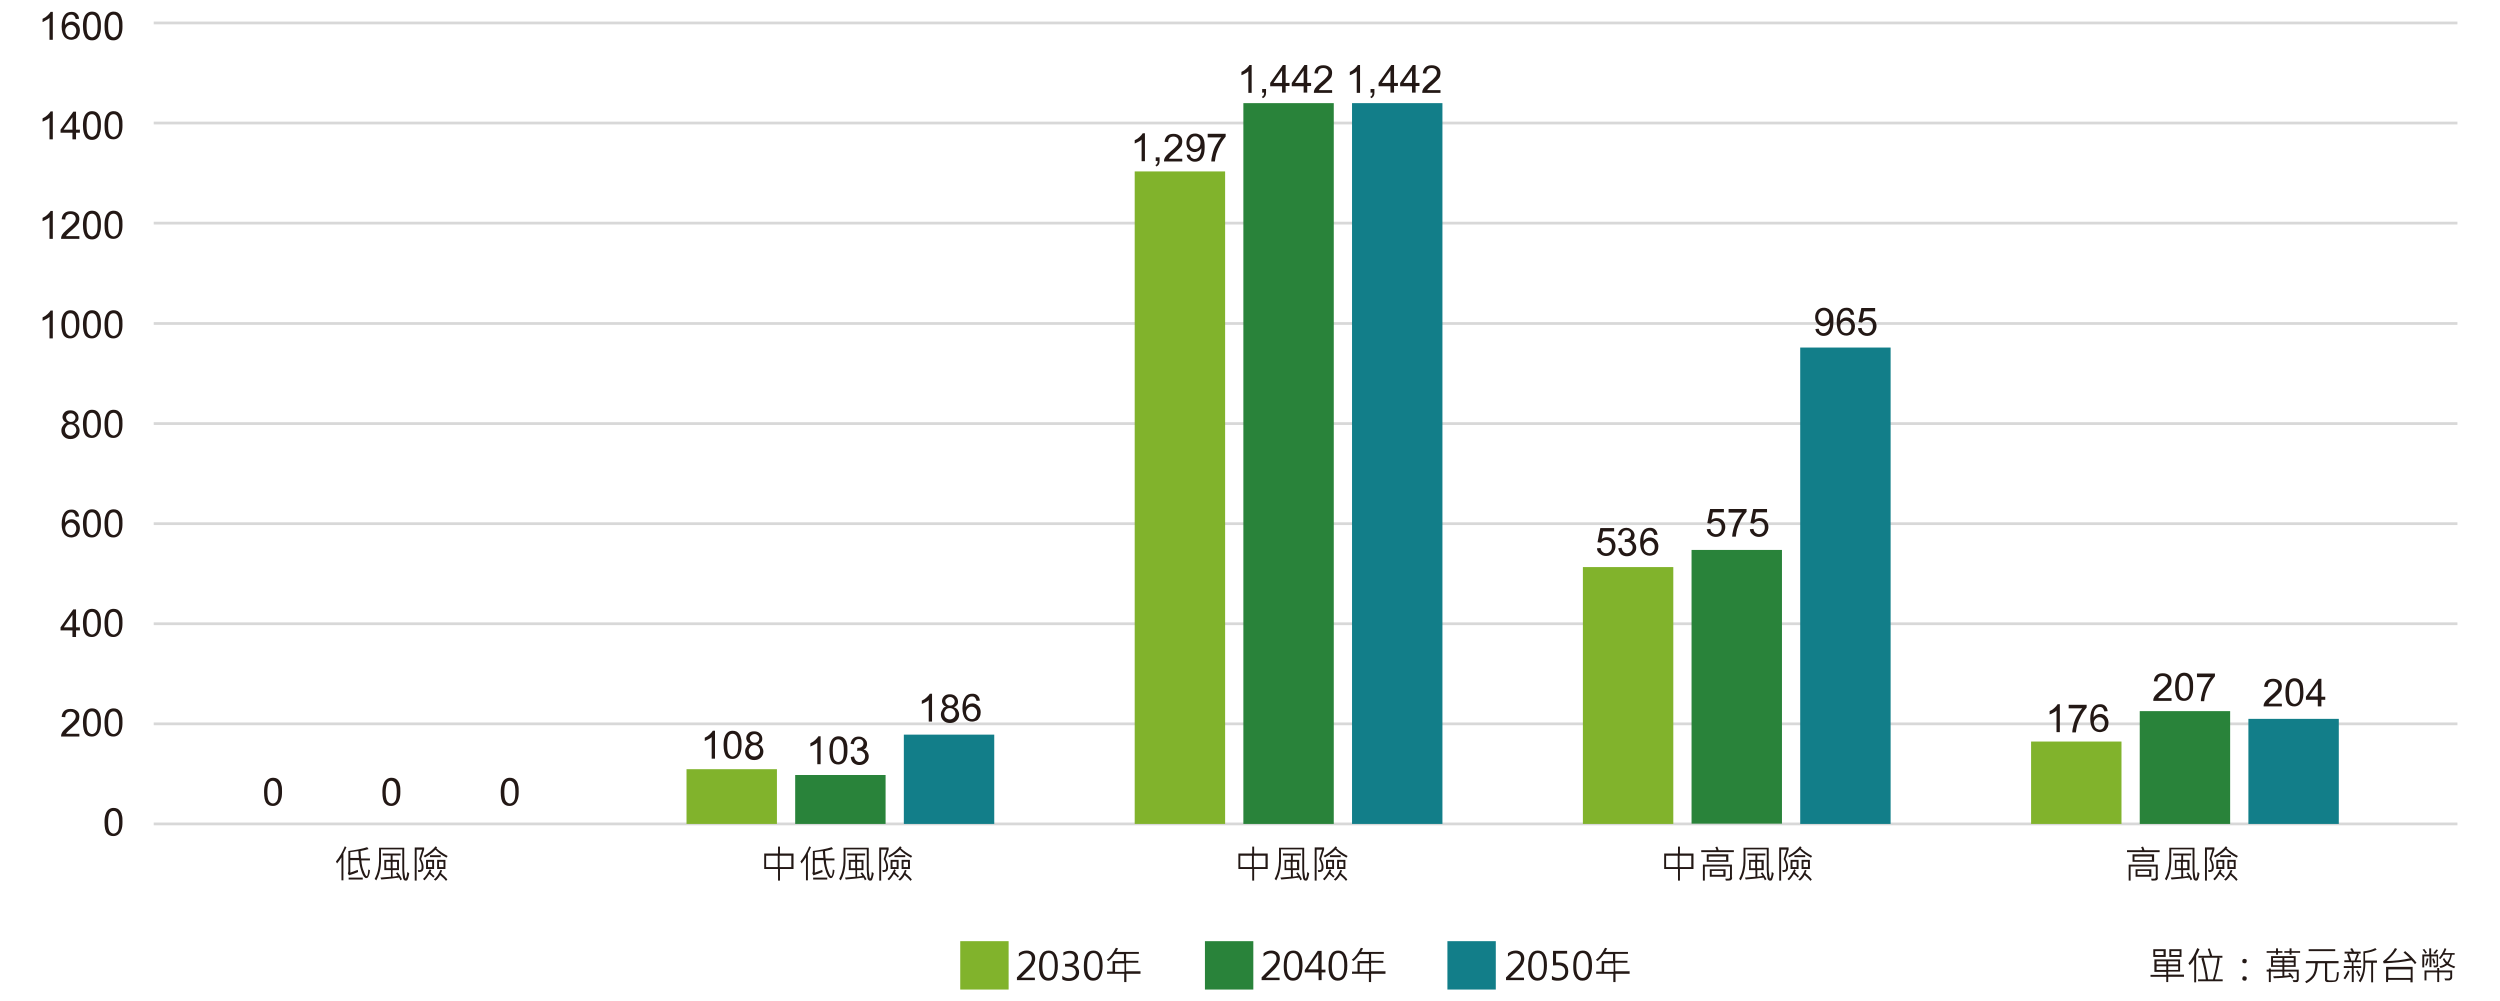
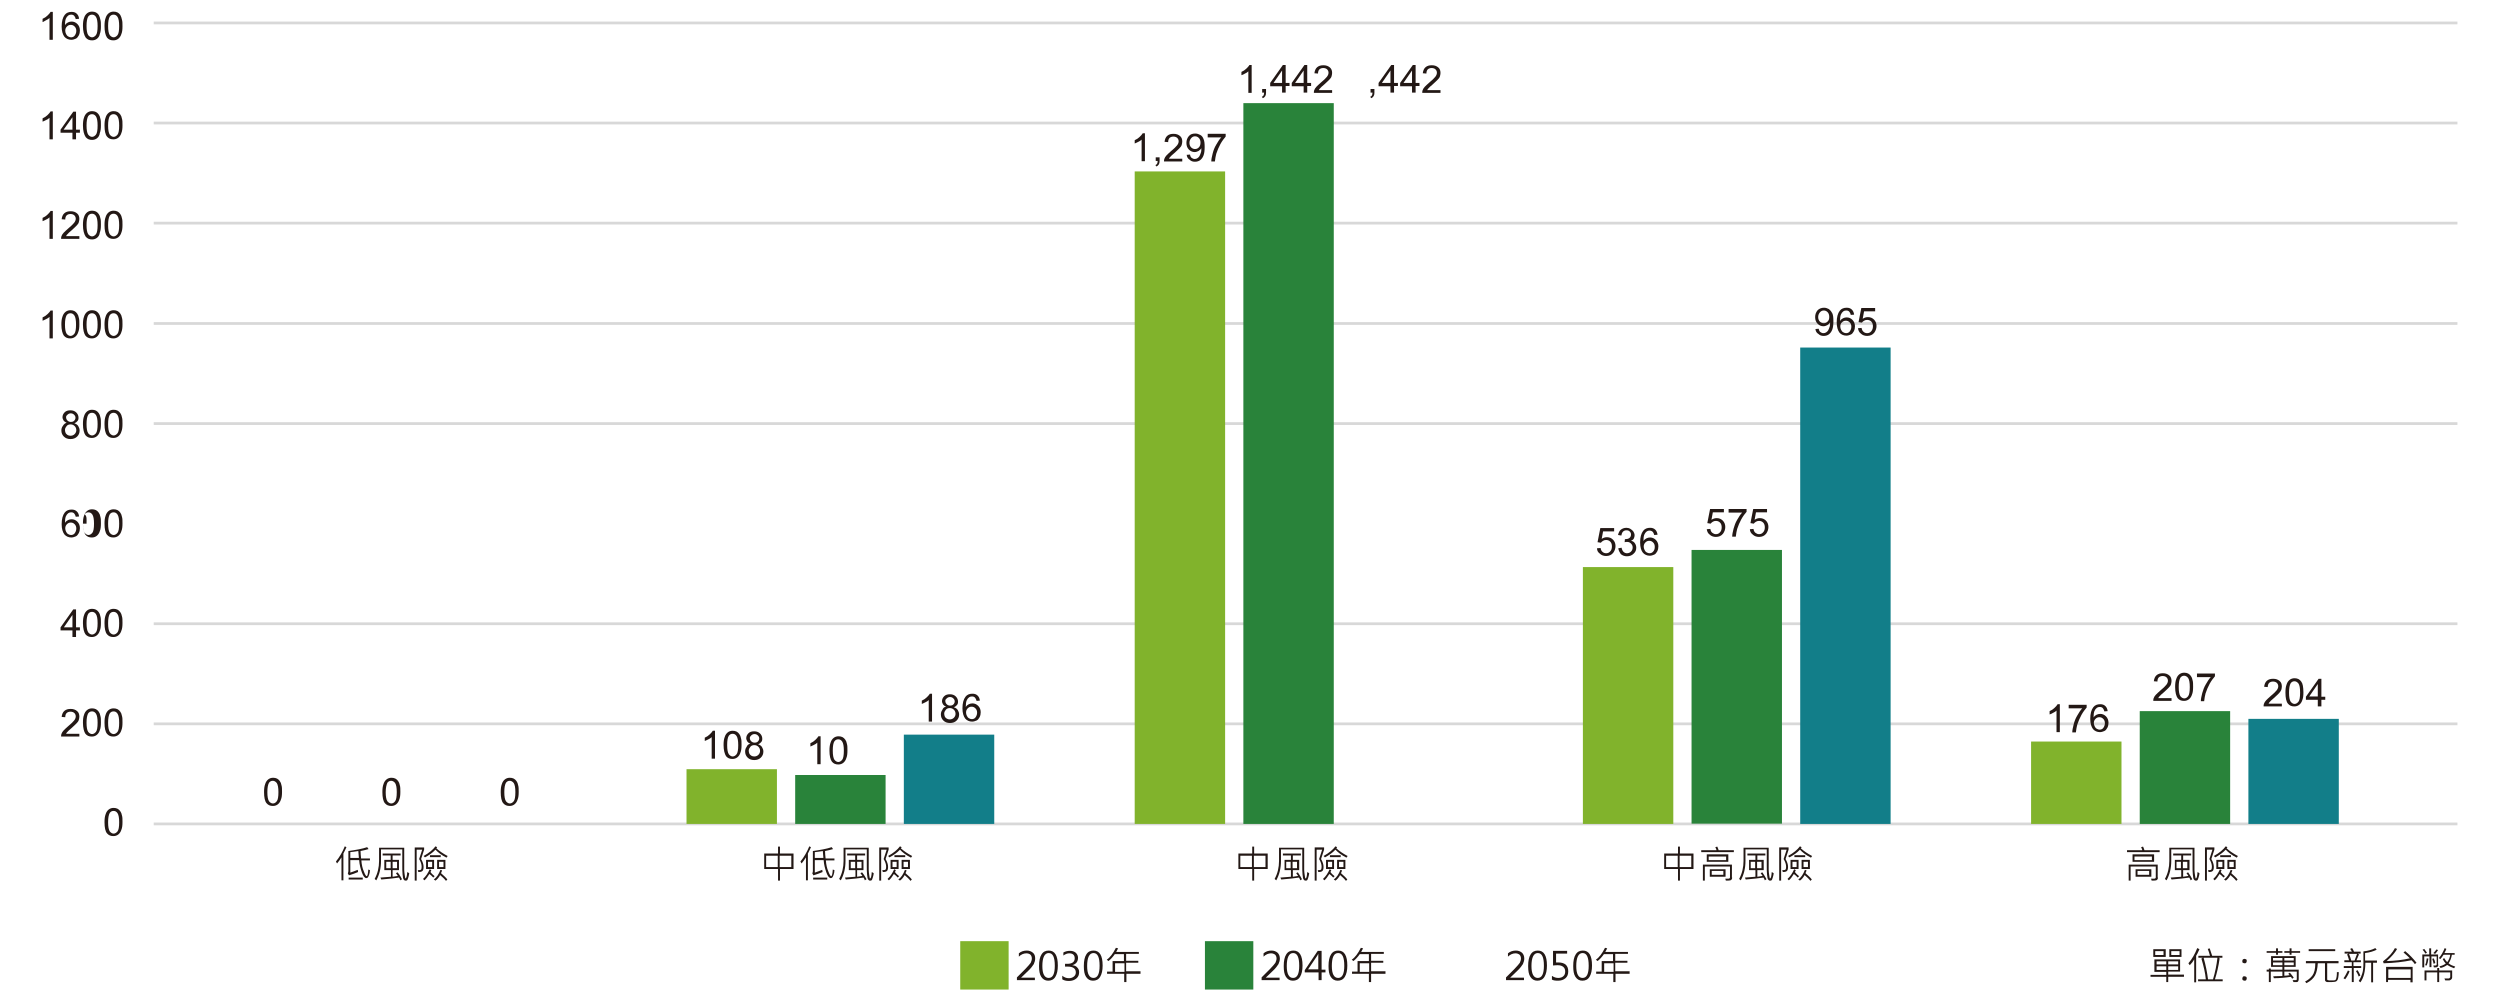
<svg xmlns="http://www.w3.org/2000/svg" version="1.1" id="圖層_1" x="0px" y="0px" viewBox="0 0 904.2 362.2" style="enable-background:new 0 0 904.2 362.2;" xml:space="preserve">
  <style type="text/css">
	.st0{fill:#231815;}
	.st1{fill:none;stroke:#D8D8D8;stroke-miterlimit:10;}
	.st2{fill:#81B32C;}
	.st3{fill:#29833A;}
	.st4{fill:#127E89;}
</style>
  <g>
    <g>
      <g>
        <path class="st0" d="M789.9,353.3h-5.7v1.9h-0.7v-1.9h-5.7v-0.7h5.7v-1.1h-4.3V347h9.3v4.4h-4.3v1.1h5.7V353.3z M783.3,346.1     h-4.5v-2.8h4.5V346.1z M782.5,345.4V344h-3v1.4H782.5z M783.5,348.8v-1.1H780v1.1H783.5z M783.5,350.8v-1.3H780v1.3H783.5z      M787.8,348.8v-1.1h-3.6v1.1H787.8z M787.8,350.8v-1.3h-3.6v1.3H787.8z M789,346.1h-4.4v-2.8h4.4V346.1z M788.3,345.4V344h-3v1.4     H788.3z" />
        <path class="st0" d="M795.5,343.3c-0.2,0.4-0.4,0.9-0.7,1.5l-0.5,0.9v9.6h-0.7V347c-0.4,0.7-0.9,1.4-1.6,2.1l-0.5-0.7     c1.3-1.5,2.4-3.4,3.2-5.5L795.5,343.3z M804,354.9h-9v-0.7h2.8c-0.2-2.3-0.8-4.8-1.6-7.5l0.5-0.3h-1.6v-0.7h4.2     c-0.2-0.9-0.5-1.7-0.8-2.5l0.7-0.2c0.3,0.8,0.6,1.7,0.9,2.7h3.7v0.7h-1.4l0.4,0.2c-0.4,2.9-1,5.4-1.7,7.6h2.8V354.9z M802,346.4     H797c0.8,2.8,1.3,5.4,1.6,7.8h1.8C801.2,351.6,801.7,349,802,346.4z" />
        <path class="st0" d="M811.8,346.8c0.2,0,0.4,0.1,0.6,0.2s0.2,0.3,0.2,0.6s-0.1,0.4-0.2,0.6c-0.2,0.2-0.3,0.2-0.6,0.2     c-0.2,0-0.4-0.1-0.6-0.2s-0.2-0.3-0.2-0.6s0.1-0.4,0.2-0.6C811.4,346.9,811.6,346.8,811.8,346.8z M811.8,353.1     c0.2,0,0.4,0.1,0.6,0.2c0.2,0.2,0.2,0.3,0.2,0.6c0,0.2-0.1,0.4-0.2,0.6c-0.2,0.2-0.3,0.2-0.6,0.2c-0.2,0-0.4-0.1-0.6-0.2     c-0.2-0.2-0.2-0.3-0.2-0.6c0-0.2,0.1-0.4,0.2-0.6S811.6,353.1,811.8,353.1z" />
        <path class="st0" d="M831.4,354.2c0,0.3-0.1,0.5-0.2,0.7c-0.1,0.2-0.3,0.3-0.5,0.3c-0.2,0-0.6,0-1.2,0l-0.3-0.7l1.1,0     c0.3,0,0.4-0.1,0.4-0.4v-2.7h-4.5v1.5c0.6,0,1.2-0.1,1.9-0.2c-0.1-0.1-0.2-0.3-0.5-0.5l0.6-0.4c0.7,0.8,1.1,1.4,1.4,1.8L829,354     c-0.1-0.2-0.2-0.5-0.5-0.7c-1.9,0.3-3.9,0.5-6.1,0.5l-0.2-0.7c1.2,0,2.4-0.1,3.3-0.1v-1.6h-4.2v3.8h-0.7v-3.8h-0.8v-0.7h0.8v-0.4     h0.7v0.4h4.2v-1h-4.1v-3.9h8.9v3.9h-4.1v1h5.2V354.2z M825.5,344.6h-1.6v0.7h-0.7v-0.7h-3.4V344h3.4v-1h0.7v1h1.6V344.6z      M825.5,347.4v-0.9h-3.4v0.9H825.5z M825.5,349.1v-1h-3.4v1H825.5z M831.9,344.6h-3.1v0.7h-0.7v-0.7h-1.9V344h1.9v-1h0.7v1h3.1     V344.6z M829.6,347.4v-0.9h-3.4v0.9H829.6z M829.6,349.1v-1h-3.4v1H829.6z" />
        <path class="st0" d="M845.9,351.6c0,0.6-0.1,1.3-0.2,2c-0.1,0.7-0.4,1.1-0.7,1.3c-0.3,0.2-0.9,0.3-1.8,0.3c-0.6,0-1.1,0-1.4,0     c-0.3,0-0.5-0.1-0.7-0.3s-0.2-0.4-0.2-0.7v-5.8h-2.6c-0.1,1.8-0.4,3.3-1,4.4c-0.6,1.1-1.6,2-3.1,2.8l-0.5-0.6     c1-0.5,1.9-1.2,2.6-2.1c0.7-0.9,1.1-2.4,1.1-4.5H834v-0.8h11.8v0.8h-4.1v5.8c0,0.2,0.1,0.3,0.3,0.3c0.2,0.1,0.5,0.1,1,0.1     c0.9,0,1.4,0,1.5-0.1c0.1,0,0.2-0.1,0.3-0.2c0.1-0.1,0.2-0.5,0.3-1c0.1-0.6,0.1-1.2,0.1-1.7L845.9,351.6z M844.7,344H835v-0.7     h9.6V344z" />
        <path class="st0" d="M849.8,351.3c-0.4,1.1-1,2.1-1.6,2.9l-0.6-0.4c0.5-0.6,1-1.6,1.6-2.8L849.8,351.3z M854.1,350.1h-2.8v5.1     h-0.7v-5.1h-2.9v-0.7h2.9v-1.4h-2.7v-0.7h1.7c-0.1-0.4-0.3-1.1-0.7-2.1l0.5-0.3H848v-0.7h2.6c-0.1-0.3-0.3-0.7-0.6-1l0.7-0.3     c0.2,0.3,0.5,0.7,0.7,1.3h2.4v0.7h-1.1l0.5,0.3c-0.2,0.5-0.5,1.2-0.9,2.1h1.6v0.7h-2.7v1.4h2.8V350.1z M852.5,345h-2.9     c0.4,0.9,0.6,1.7,0.8,2.4h1.2C851.9,346.6,852.2,345.8,852.5,345z M853.7,352.8l-0.6,0.4c-0.2-0.6-0.5-1.2-1-2l0.6-0.3     C853.1,351.5,853.4,352.1,853.7,352.8z M859.8,348.2h-1.5v7.1h-0.7v-7.1h-2.1c0,3.1-0.6,5.5-1.8,7.1l-0.6-0.5     c0.6-0.9,1-1.8,1.3-2.8c0.3-0.9,0.4-2.2,0.4-3.7v-4.2c1.8-0.2,3.2-0.6,4.3-1.2l0.5,0.6c-1.2,0.6-2.6,1-4.2,1.2v2.7h4.3V348.2z" />
        <path class="st0" d="M874,348.2l-0.6,0.5c-0.3-0.5-0.7-0.9-1.2-1.4c-2.9,0.6-6.3,1-10.1,1.1l-0.2-0.7c2.1-1.6,3.5-3.2,4.3-4.8     l0.8,0.3c-0.8,1.4-2,2.8-3.8,4.4c3.1-0.1,5.9-0.4,8.4-1c-0.6-0.6-1.3-1.3-2.3-2.1l0.6-0.5C871.6,345.4,872.9,346.8,874,348.2z      M872.6,355.3h-0.8v-0.9h-8.1v0.8H863v-5.5h9.6V355.3z M871.9,353.7v-3.1h-8.1v3.1H871.9z" />
        <path class="st0" d="M881.9,348.9c0,0.7-0.4,1-1.1,1c-0.1,0-0.3,0-0.5,0l-0.2-0.7c0.2,0,0.4,0,0.6,0c0.4,0,0.6-0.1,0.6-0.4v-2.9     h-1.9v3.9h-0.7v-3.9h-1.9v4h-0.7v-4.7h2.5V343h0.7v2.2h2.5V348.9z M877.8,344.6l-0.6,0.3c-0.2-0.4-0.5-0.9-1-1.4l0.6-0.3     C877.2,343.7,877.5,344.2,877.8,344.6z M886.9,353.5c0,0.3-0.1,0.5-0.3,0.7c-0.2,0.2-0.4,0.3-0.7,0.4c-0.3,0-0.8,0-1.5,0     l-0.3-0.7l1.6,0c0.1,0,0.2-0.1,0.3-0.2c0.1-0.1,0.2-0.2,0.2-0.3v-1.7h-4v3.5h-0.7v-3.5h-3.9v2.9h-0.7v-3.6h4.6v-0.9h0.7v0.9h4.7     V353.5z M878.3,346.7c-0.1,1-0.3,1.8-0.6,2.5l-0.6-0.1c0.3-0.6,0.5-1.4,0.6-2.5L878.3,346.7z M880.8,348.3l-0.6,0.3     c-0.1-0.5-0.3-1.1-0.5-1.8l0.5-0.2C880.5,347.1,880.7,347.7,880.8,348.3z M881.8,343.6c-0.4,0.6-0.7,1.1-1.1,1.4l-0.6-0.3     c0.4-0.4,0.8-0.8,1.1-1.3L881.8,343.6z M888,349.6l-0.4,0.6c-0.9-0.3-1.7-0.7-2.5-1.2c-0.7,0.5-1.5,0.9-2.4,1.1l-0.4-0.6     c0.9-0.2,1.6-0.5,2.3-1c-0.5-0.5-0.8-1-1.1-1.6l0.5-0.4c0.4,0.7,0.8,1.2,1.1,1.5c0.6-0.8,1-1.7,1.1-2.7h-2.4     c-0.4,0.6-0.8,1.2-1.2,1.6l-0.5-0.4c0.8-0.9,1.5-2.1,2.1-3.6l0.6,0.3c-0.2,0.5-0.4,1-0.7,1.5h3.7v0.6h-1     c-0.2,1.2-0.6,2.3-1.2,3.1C886.3,349,887.1,349.3,888,349.6z" />
      </g>
    </g>
    <line class="st1" x1="55.6" y1="8.3" x2="888.8" y2="8.3" />
    <line class="st1" x1="55.6" y1="44.5" x2="888.8" y2="44.5" />
    <line class="st1" x1="55.6" y1="80.7" x2="888.8" y2="80.7" />
    <line class="st1" x1="55.6" y1="117" x2="888.8" y2="117" />
    <line class="st1" x1="55.6" y1="153.2" x2="888.8" y2="153.2" />
-     <line class="st1" x1="55.6" y1="189.4" x2="888.8" y2="189.4" />
    <line class="st1" x1="55.6" y1="225.6" x2="888.8" y2="225.6" />
    <line class="st1" x1="55.6" y1="261.8" x2="888.8" y2="261.8" />
    <line class="st1" x1="55.6" y1="298" x2="888.8" y2="298" />
    <g>
      <g>
        <path class="st0" d="M19.1,14.4h-1.2V6.5c-0.3,0.3-0.7,0.6-1.2,0.8S15.8,7.9,15.4,8V6.8c0.7-0.3,1.3-0.7,1.8-1.2s0.9-0.9,1.1-1.3     h0.8V14.4z" />
        <path class="st0" d="M28.6,6.8l-1.2,0.1c-0.1-0.5-0.3-0.8-0.5-1.1c-0.3-0.4-0.7-0.5-1.2-0.5c-0.4,0-0.7,0.1-1,0.3     c-0.4,0.3-0.7,0.7-0.9,1.2s-0.3,1.3-0.3,2.3c0.3-0.5,0.7-0.8,1.1-1s0.9-0.3,1.3-0.3c0.8,0,1.5,0.3,2.1,0.9     c0.6,0.6,0.9,1.4,0.9,2.3c0,0.6-0.1,1.2-0.4,1.8c-0.3,0.5-0.6,1-1.1,1.2s-1,0.4-1.6,0.4c-1,0-1.9-0.4-2.5-1.1c-0.6-0.8-1-2-1-3.7     c0-1.9,0.4-3.3,1.1-4.2c0.6-0.8,1.5-1.1,2.5-1.1c0.8,0,1.4,0.2,1.9,0.7S28.5,6,28.6,6.8z M23.6,11.1c0,0.4,0.1,0.8,0.3,1.2     s0.4,0.7,0.8,0.9c0.3,0.2,0.7,0.3,1,0.3c0.5,0,1-0.2,1.3-0.6s0.6-1,0.6-1.7c0-0.7-0.2-1.2-0.6-1.6C26.6,9.2,26.2,9,25.6,9     c-0.6,0-1,0.2-1.4,0.6C23.8,10,23.6,10.5,23.6,11.1z" />
        <path class="st0" d="M30,9.4c0-1.2,0.1-2.1,0.4-2.9c0.2-0.7,0.6-1.3,1.1-1.7s1.1-0.6,1.8-0.6c0.5,0,1,0.1,1.4,0.3     c0.4,0.2,0.7,0.5,1,0.9C36,6,36.2,6.5,36.3,7.1c0.2,0.6,0.2,1.4,0.2,2.4c0,1.2-0.1,2.1-0.4,2.8C36,13,35.6,13.6,35.1,14     c-0.5,0.4-1.1,0.6-1.8,0.6c-1,0-1.7-0.3-2.3-1C30.4,12.7,30,11.3,30,9.4z M31.3,9.4c0,1.6,0.2,2.7,0.6,3.3     c0.4,0.5,0.9,0.8,1.4,0.8s1-0.3,1.4-0.8s0.6-1.6,0.6-3.3c0-1.6-0.2-2.7-0.6-3.3s-0.9-0.8-1.4-0.8c-0.6,0-1,0.2-1.4,0.7     C31.5,6.7,31.3,7.8,31.3,9.4z" />
        <path class="st0" d="M37.8,9.4c0-1.2,0.1-2.1,0.4-2.9c0.2-0.7,0.6-1.3,1.1-1.7s1.1-0.6,1.8-0.6c0.5,0,1,0.1,1.4,0.3     c0.4,0.2,0.7,0.5,1,0.9C43.8,6,44,6.5,44.1,7.1c0.2,0.6,0.2,1.4,0.2,2.4c0,1.2-0.1,2.1-0.4,2.8c-0.2,0.7-0.6,1.3-1.1,1.7     c-0.5,0.4-1.1,0.6-1.8,0.6c-1,0-1.7-0.3-2.3-1C38.1,12.7,37.8,11.3,37.8,9.4z M39.1,9.4c0,1.6,0.2,2.7,0.6,3.3     c0.4,0.5,0.9,0.8,1.4,0.8s1-0.3,1.4-0.8s0.6-1.6,0.6-3.3c0-1.6-0.2-2.7-0.6-3.3s-0.9-0.8-1.4-0.8c-0.6,0-1,0.2-1.4,0.7     C39.3,6.7,39.1,7.8,39.1,9.4z" />
        <path class="st0" d="M19.1,50.4h-1.2v-7.8c-0.3,0.3-0.7,0.6-1.2,0.8s-0.9,0.5-1.3,0.6v-1.2c0.7-0.3,1.3-0.7,1.8-1.2     s0.9-0.9,1.1-1.3h0.8V50.4z" />
        <path class="st0" d="M26.2,50.4V48h-4.3v-1.1l4.6-6.5h1v6.5h1.4V48h-1.4v2.4H26.2z M26.2,46.9v-4.5L23,46.9H26.2z" />
        <path class="st0" d="M30,45.4c0-1.2,0.1-2.1,0.4-2.9c0.2-0.7,0.6-1.3,1.1-1.7s1.1-0.6,1.8-0.6c0.5,0,1,0.1,1.4,0.3     c0.4,0.2,0.7,0.5,1,0.9c0.3,0.4,0.5,0.9,0.6,1.5c0.2,0.6,0.2,1.4,0.2,2.4c0,1.2-0.1,2.1-0.4,2.8C36,49,35.6,49.6,35.1,50     c-0.5,0.4-1.1,0.6-1.8,0.6c-1,0-1.7-0.3-2.3-1C30.4,48.7,30,47.3,30,45.4z M31.3,45.4c0,1.6,0.2,2.7,0.6,3.3     c0.4,0.5,0.9,0.8,1.4,0.8s1-0.3,1.4-0.8s0.6-1.6,0.6-3.3c0-1.6-0.2-2.7-0.6-3.3s-0.9-0.8-1.4-0.8c-0.6,0-1,0.2-1.4,0.7     C31.5,42.7,31.3,43.8,31.3,45.4z" />
        <path class="st0" d="M37.8,45.4c0-1.2,0.1-2.1,0.4-2.9c0.2-0.7,0.6-1.3,1.1-1.7s1.1-0.6,1.8-0.6c0.5,0,1,0.1,1.4,0.3     c0.4,0.2,0.7,0.5,1,0.9c0.3,0.4,0.5,0.9,0.6,1.5c0.2,0.6,0.2,1.4,0.2,2.4c0,1.2-0.1,2.1-0.4,2.8c-0.2,0.7-0.6,1.3-1.1,1.7     c-0.5,0.4-1.1,0.6-1.8,0.6c-1,0-1.7-0.3-2.3-1C38.1,48.7,37.8,47.3,37.8,45.4z M39.1,45.4c0,1.6,0.2,2.7,0.6,3.3     c0.4,0.5,0.9,0.8,1.4,0.8s1-0.3,1.4-0.8s0.6-1.6,0.6-3.3c0-1.6-0.2-2.7-0.6-3.3s-0.9-0.8-1.4-0.8c-0.6,0-1,0.2-1.4,0.7     C39.3,42.7,39.1,43.8,39.1,45.4z" />
        <path class="st0" d="M19.1,86.4h-1.2v-7.8c-0.3,0.3-0.7,0.6-1.2,0.8s-0.9,0.5-1.3,0.6v-1.2c0.7-0.3,1.3-0.7,1.8-1.2     s0.9-0.9,1.1-1.3h0.8V86.4z" />
        <path class="st0" d="M28.7,85.2v1.2h-6.6c0-0.3,0-0.6,0.1-0.9c0.2-0.5,0.4-0.9,0.8-1.3s0.9-0.9,1.6-1.5c1.1-0.9,1.8-1.6,2.2-2.1     c0.4-0.5,0.6-1,0.6-1.5c0-0.5-0.2-0.9-0.5-1.2c-0.3-0.3-0.8-0.5-1.4-0.5c-0.6,0-1.1,0.2-1.4,0.5s-0.5,0.8-0.5,1.5l-1.3-0.1     c0.1-0.9,0.4-1.7,1-2.2c0.6-0.5,1.3-0.7,2.3-0.7c1,0,1.7,0.3,2.3,0.8s0.8,1.2,0.8,2c0,0.4-0.1,0.8-0.2,1.2s-0.4,0.8-0.8,1.2     s-1,1-1.9,1.8c-0.7,0.6-1.2,1-1.4,1.3c-0.2,0.2-0.4,0.4-0.5,0.7H28.7z" />
        <path class="st0" d="M30,81.4c0-1.2,0.1-2.1,0.4-2.9c0.2-0.7,0.6-1.3,1.1-1.7s1.1-0.6,1.8-0.6c0.5,0,1,0.1,1.4,0.3     c0.4,0.2,0.7,0.5,1,0.9c0.3,0.4,0.5,0.9,0.6,1.5c0.2,0.6,0.2,1.4,0.2,2.4c0,1.2-0.1,2.1-0.4,2.8C36,85,35.6,85.6,35.1,86     c-0.5,0.4-1.1,0.6-1.8,0.6c-1,0-1.7-0.3-2.3-1C30.4,84.7,30,83.3,30,81.4z M31.3,81.4c0,1.6,0.2,2.7,0.6,3.3     c0.4,0.5,0.9,0.8,1.4,0.8s1-0.3,1.4-0.8s0.6-1.6,0.6-3.3c0-1.6-0.2-2.7-0.6-3.3s-0.9-0.8-1.4-0.8c-0.6,0-1,0.2-1.4,0.7     C31.5,78.7,31.3,79.8,31.3,81.4z" />
        <path class="st0" d="M37.8,81.4c0-1.2,0.1-2.1,0.4-2.9c0.2-0.7,0.6-1.3,1.1-1.7s1.1-0.6,1.8-0.6c0.5,0,1,0.1,1.4,0.3     c0.4,0.2,0.7,0.5,1,0.9c0.3,0.4,0.5,0.9,0.6,1.5c0.2,0.6,0.2,1.4,0.2,2.4c0,1.2-0.1,2.1-0.4,2.8c-0.2,0.7-0.6,1.3-1.1,1.7     c-0.5,0.4-1.1,0.6-1.8,0.6c-1,0-1.7-0.3-2.3-1C38.1,84.7,37.8,83.3,37.8,81.4z M39.1,81.4c0,1.6,0.2,2.7,0.6,3.3     c0.4,0.5,0.9,0.8,1.4,0.8s1-0.3,1.4-0.8s0.6-1.6,0.6-3.3c0-1.6-0.2-2.7-0.6-3.3s-0.9-0.8-1.4-0.8c-0.6,0-1,0.2-1.4,0.7     C39.3,78.7,39.1,79.8,39.1,81.4z" />
        <path class="st0" d="M19.1,122.4h-1.2v-7.8c-0.3,0.3-0.7,0.6-1.2,0.8s-0.9,0.5-1.3,0.6v-1.2c0.7-0.3,1.3-0.7,1.8-1.2     s0.9-0.9,1.1-1.3h0.8V122.4z" />
        <path class="st0" d="M22.2,117.4c0-1.2,0.1-2.1,0.4-2.9c0.2-0.7,0.6-1.3,1.1-1.7s1.1-0.6,1.8-0.6c0.5,0,1,0.1,1.4,0.3     c0.4,0.2,0.7,0.5,1,0.9c0.3,0.4,0.5,0.9,0.6,1.5c0.2,0.6,0.2,1.4,0.2,2.4c0,1.2-0.1,2.1-0.4,2.8c-0.2,0.7-0.6,1.3-1.1,1.7     c-0.5,0.4-1.1,0.6-1.8,0.6c-1,0-1.7-0.3-2.3-1C22.6,120.7,22.2,119.3,22.2,117.4z M23.5,117.4c0,1.6,0.2,2.7,0.6,3.3     c0.4,0.5,0.9,0.8,1.4,0.8s1-0.3,1.4-0.8s0.6-1.6,0.6-3.3c0-1.6-0.2-2.7-0.6-3.3s-0.9-0.8-1.4-0.8c-0.6,0-1,0.2-1.4,0.7     C23.7,114.7,23.5,115.8,23.5,117.4z" />
        <path class="st0" d="M30,117.4c0-1.2,0.1-2.1,0.4-2.9c0.2-0.7,0.6-1.3,1.1-1.7s1.1-0.6,1.8-0.6c0.5,0,1,0.1,1.4,0.3     c0.4,0.2,0.7,0.5,1,0.9c0.3,0.4,0.5,0.9,0.6,1.5c0.2,0.6,0.2,1.4,0.2,2.4c0,1.2-0.1,2.1-0.4,2.8c-0.2,0.7-0.6,1.3-1.1,1.7     c-0.5,0.4-1.1,0.6-1.8,0.6c-1,0-1.7-0.3-2.3-1C30.4,120.7,30,119.3,30,117.4z M31.3,117.4c0,1.6,0.2,2.7,0.6,3.3     c0.4,0.5,0.9,0.8,1.4,0.8s1-0.3,1.4-0.8s0.6-1.6,0.6-3.3c0-1.6-0.2-2.7-0.6-3.3s-0.9-0.8-1.4-0.8c-0.6,0-1,0.2-1.4,0.7     C31.5,114.7,31.3,115.8,31.3,117.4z" />
        <path class="st0" d="M37.8,117.4c0-1.2,0.1-2.1,0.4-2.9c0.2-0.7,0.6-1.3,1.1-1.7s1.1-0.6,1.8-0.6c0.5,0,1,0.1,1.4,0.3     c0.4,0.2,0.7,0.5,1,0.9c0.3,0.4,0.5,0.9,0.6,1.5c0.2,0.6,0.2,1.4,0.2,2.4c0,1.2-0.1,2.1-0.4,2.8c-0.2,0.7-0.6,1.3-1.1,1.7     c-0.5,0.4-1.1,0.6-1.8,0.6c-1,0-1.7-0.3-2.3-1C38.1,120.7,37.8,119.3,37.8,117.4z M39.1,117.4c0,1.6,0.2,2.7,0.6,3.3     c0.4,0.5,0.9,0.8,1.4,0.8s1-0.3,1.4-0.8s0.6-1.6,0.6-3.3c0-1.6-0.2-2.7-0.6-3.3s-0.9-0.8-1.4-0.8c-0.6,0-1,0.2-1.4,0.7     C39.3,114.7,39.1,115.8,39.1,117.4z" />
        <path class="st0" d="M24.1,152.9c-0.5-0.2-0.9-0.5-1.1-0.8s-0.4-0.8-0.4-1.2c0-0.7,0.3-1.3,0.8-1.8s1.2-0.7,2.1-0.7     c0.9,0,1.6,0.3,2.1,0.8c0.5,0.5,0.8,1.1,0.8,1.9c0,0.5-0.1,0.9-0.4,1.2c-0.2,0.3-0.6,0.6-1.1,0.8c0.6,0.2,1.1,0.5,1.4,1     s0.5,1,0.5,1.6c0,0.9-0.3,1.6-0.9,2.2s-1.4,0.9-2.4,0.9s-1.8-0.3-2.4-0.9c-0.6-0.6-0.9-1.3-0.9-2.2c0-0.7,0.2-1.2,0.5-1.6     C23.1,153.4,23.5,153.1,24.1,152.9z M23.5,155.5c0,0.4,0.1,0.7,0.2,1s0.4,0.6,0.7,0.8c0.3,0.2,0.7,0.3,1.1,0.3     c0.6,0,1.1-0.2,1.5-0.6s0.6-0.9,0.6-1.4c0-0.6-0.2-1.1-0.6-1.5s-0.9-0.6-1.5-0.6c-0.6,0-1.1,0.2-1.4,0.6S23.5,154.9,23.5,155.5z      M23.9,150.9c0,0.5,0.2,0.9,0.5,1.2s0.7,0.5,1.2,0.5c0.5,0,0.9-0.1,1.2-0.4c0.3-0.3,0.5-0.7,0.5-1.1c0-0.5-0.2-0.8-0.5-1.1     c-0.3-0.3-0.7-0.5-1.2-0.5c-0.5,0-0.9,0.2-1.2,0.5S23.9,150.4,23.9,150.9z" />
        <path class="st0" d="M30,153.4c0-1.2,0.1-2.1,0.4-2.9c0.2-0.7,0.6-1.3,1.1-1.7s1.1-0.6,1.8-0.6c0.5,0,1,0.1,1.4,0.3     c0.4,0.2,0.7,0.5,1,0.9c0.3,0.4,0.5,0.9,0.6,1.5c0.2,0.6,0.2,1.4,0.2,2.4c0,1.2-0.1,2.1-0.4,2.8c-0.2,0.7-0.6,1.3-1.1,1.7     c-0.5,0.4-1.1,0.6-1.8,0.6c-1,0-1.7-0.3-2.3-1C30.4,156.7,30,155.3,30,153.4z M31.3,153.4c0,1.6,0.2,2.7,0.6,3.3     c0.4,0.5,0.9,0.8,1.4,0.8s1-0.3,1.4-0.8s0.6-1.6,0.6-3.3c0-1.6-0.2-2.7-0.6-3.3s-0.9-0.8-1.4-0.8c-0.6,0-1,0.2-1.4,0.7     C31.5,150.7,31.3,151.8,31.3,153.4z" />
        <path class="st0" d="M37.8,153.4c0-1.2,0.1-2.1,0.4-2.9c0.2-0.7,0.6-1.3,1.1-1.7s1.1-0.6,1.8-0.6c0.5,0,1,0.1,1.4,0.3     c0.4,0.2,0.7,0.5,1,0.9c0.3,0.4,0.5,0.9,0.6,1.5c0.2,0.6,0.2,1.4,0.2,2.4c0,1.2-0.1,2.1-0.4,2.8c-0.2,0.7-0.6,1.3-1.1,1.7     c-0.5,0.4-1.1,0.6-1.8,0.6c-1,0-1.7-0.3-2.3-1C38.1,156.7,37.8,155.3,37.8,153.4z M39.1,153.4c0,1.6,0.2,2.7,0.6,3.3     c0.4,0.5,0.9,0.8,1.4,0.8s1-0.3,1.4-0.8s0.6-1.6,0.6-3.3c0-1.6-0.2-2.7-0.6-3.3s-0.9-0.8-1.4-0.8c-0.6,0-1,0.2-1.4,0.7     C39.3,150.7,39.1,151.8,39.1,153.4z" />
        <path class="st0" d="M28.6,186.8l-1.2,0.1c-0.1-0.5-0.3-0.8-0.5-1.1c-0.3-0.4-0.7-0.5-1.2-0.5c-0.4,0-0.7,0.1-1,0.3     c-0.4,0.3-0.7,0.7-0.9,1.2s-0.3,1.3-0.3,2.3c0.3-0.5,0.7-0.8,1.1-1s0.9-0.3,1.3-0.3c0.8,0,1.5,0.3,2.1,0.9     c0.6,0.6,0.9,1.4,0.9,2.3c0,0.6-0.1,1.2-0.4,1.8c-0.3,0.5-0.6,1-1.1,1.2s-1,0.4-1.6,0.4c-1,0-1.9-0.4-2.5-1.1c-0.6-0.8-1-2-1-3.7     c0-1.9,0.4-3.3,1.1-4.2c0.6-0.8,1.5-1.1,2.5-1.1c0.8,0,1.4,0.2,1.9,0.7S28.5,186,28.6,186.8z M23.6,191.1c0,0.4,0.1,0.8,0.3,1.2     s0.4,0.7,0.8,0.9c0.3,0.2,0.7,0.3,1,0.3c0.5,0,1-0.2,1.3-0.6s0.6-1,0.6-1.7c0-0.7-0.2-1.2-0.6-1.6c-0.4-0.4-0.8-0.6-1.4-0.6     c-0.6,0-1,0.2-1.4,0.6C23.8,190,23.6,190.5,23.6,191.1z" />
-         <path class="st0" d="M30,189.4c0-1.2,0.1-2.1,0.4-2.9c0.2-0.7,0.6-1.3,1.1-1.7s1.1-0.6,1.8-0.6c0.5,0,1,0.1,1.4,0.3     c0.4,0.2,0.7,0.5,1,0.9c0.3,0.4,0.5,0.9,0.6,1.5c0.2,0.6,0.2,1.4,0.2,2.4c0,1.2-0.1,2.1-0.4,2.8c-0.2,0.7-0.6,1.3-1.1,1.7     c-0.5,0.4-1.1,0.6-1.8,0.6c-1,0-1.7-0.3-2.3-1C30.4,192.7,30,191.3,30,189.4z M31.3,189.4c0,1.6,0.2,2.7,0.6,3.3     c0.4,0.5,0.9,0.8,1.4,0.8s1-0.3,1.4-0.8s0.6-1.6,0.6-3.3c0-1.6-0.2-2.7-0.6-3.3s-0.9-0.8-1.4-0.8c-0.6,0-1,0.2-1.4,0.7     C31.5,186.7,31.3,187.8,31.3,189.4z" />
+         <path class="st0" d="M30,189.4c0-1.2,0.1-2.1,0.4-2.9c0.2-0.7,0.6-1.3,1.1-1.7s1.1-0.6,1.8-0.6c0.5,0,1,0.1,1.4,0.3     c0.4,0.2,0.7,0.5,1,0.9c0.3,0.4,0.5,0.9,0.6,1.5c0.2,0.6,0.2,1.4,0.2,2.4c0,1.2-0.1,2.1-0.4,2.8c-0.2,0.7-0.6,1.3-1.1,1.7     c-0.5,0.4-1.1,0.6-1.8,0.6c-1,0-1.7-0.3-2.3-1C30.4,192.7,30,191.3,30,189.4z c0,1.6,0.2,2.7,0.6,3.3     c0.4,0.5,0.9,0.8,1.4,0.8s1-0.3,1.4-0.8s0.6-1.6,0.6-3.3c0-1.6-0.2-2.7-0.6-3.3s-0.9-0.8-1.4-0.8c-0.6,0-1,0.2-1.4,0.7     C31.5,186.7,31.3,187.8,31.3,189.4z" />
        <path class="st0" d="M37.8,189.4c0-1.2,0.1-2.1,0.4-2.9c0.2-0.7,0.6-1.3,1.1-1.7s1.1-0.6,1.8-0.6c0.5,0,1,0.1,1.4,0.3     c0.4,0.2,0.7,0.5,1,0.9c0.3,0.4,0.5,0.9,0.6,1.5c0.2,0.6,0.2,1.4,0.2,2.4c0,1.2-0.1,2.1-0.4,2.8c-0.2,0.7-0.6,1.3-1.1,1.7     c-0.5,0.4-1.1,0.6-1.8,0.6c-1,0-1.7-0.3-2.3-1C38.1,192.7,37.8,191.3,37.8,189.4z M39.1,189.4c0,1.6,0.2,2.7,0.6,3.3     c0.4,0.5,0.9,0.8,1.4,0.8s1-0.3,1.4-0.8s0.6-1.6,0.6-3.3c0-1.6-0.2-2.7-0.6-3.3s-0.9-0.8-1.4-0.8c-0.6,0-1,0.2-1.4,0.7     C39.3,186.7,39.1,187.8,39.1,189.4z" />
        <path class="st0" d="M26.2,230.4V228h-4.3v-1.1l4.6-6.5h1v6.5h1.4v1.1h-1.4v2.4H26.2z M26.2,226.9v-4.5l-3.1,4.5H26.2z" />
        <path class="st0" d="M30,225.4c0-1.2,0.1-2.1,0.4-2.9c0.2-0.7,0.6-1.3,1.1-1.7s1.1-0.6,1.8-0.6c0.5,0,1,0.1,1.4,0.3     c0.4,0.2,0.7,0.5,1,0.9c0.3,0.4,0.5,0.9,0.6,1.5c0.2,0.6,0.2,1.4,0.2,2.4c0,1.2-0.1,2.1-0.4,2.8c-0.2,0.7-0.6,1.3-1.1,1.7     c-0.5,0.4-1.1,0.6-1.8,0.6c-1,0-1.7-0.3-2.3-1C30.4,228.7,30,227.3,30,225.4z M31.3,225.4c0,1.6,0.2,2.7,0.6,3.3     c0.4,0.5,0.9,0.8,1.4,0.8s1-0.3,1.4-0.8s0.6-1.6,0.6-3.3c0-1.6-0.2-2.7-0.6-3.3s-0.9-0.8-1.4-0.8c-0.6,0-1,0.2-1.4,0.7     C31.5,222.7,31.3,223.8,31.3,225.4z" />
        <path class="st0" d="M37.8,225.4c0-1.2,0.1-2.1,0.4-2.9c0.2-0.7,0.6-1.3,1.1-1.7s1.1-0.6,1.8-0.6c0.5,0,1,0.1,1.4,0.3     c0.4,0.2,0.7,0.5,1,0.9c0.3,0.4,0.5,0.9,0.6,1.5c0.2,0.6,0.2,1.4,0.2,2.4c0,1.2-0.1,2.1-0.4,2.8c-0.2,0.7-0.6,1.3-1.1,1.7     c-0.5,0.4-1.1,0.6-1.8,0.6c-1,0-1.7-0.3-2.3-1C38.1,228.7,37.8,227.3,37.8,225.4z M39.1,225.4c0,1.6,0.2,2.7,0.6,3.3     c0.4,0.5,0.9,0.8,1.4,0.8s1-0.3,1.4-0.8s0.6-1.6,0.6-3.3c0-1.6-0.2-2.7-0.6-3.3s-0.9-0.8-1.4-0.8c-0.6,0-1,0.2-1.4,0.7     C39.3,222.7,39.1,223.8,39.1,225.4z" />
        <path class="st0" d="M28.7,265.2v1.2h-6.6c0-0.3,0-0.6,0.1-0.9c0.2-0.5,0.4-0.9,0.8-1.3s0.9-0.9,1.6-1.5c1.1-0.9,1.8-1.6,2.2-2.1     c0.4-0.5,0.6-1,0.6-1.5c0-0.5-0.2-0.9-0.5-1.2c-0.3-0.3-0.8-0.5-1.4-0.5c-0.6,0-1.1,0.2-1.4,0.5s-0.5,0.8-0.5,1.5l-1.3-0.1     c0.1-0.9,0.4-1.7,1-2.2c0.6-0.5,1.3-0.7,2.3-0.7c1,0,1.7,0.3,2.3,0.8s0.8,1.2,0.8,2c0,0.4-0.1,0.8-0.2,1.2s-0.4,0.8-0.8,1.2     s-1,1-1.9,1.8c-0.7,0.6-1.2,1-1.4,1.3c-0.2,0.2-0.4,0.4-0.5,0.7H28.7z" />
        <path class="st0" d="M30,261.4c0-1.2,0.1-2.1,0.4-2.9c0.2-0.7,0.6-1.3,1.1-1.7s1.1-0.6,1.8-0.6c0.5,0,1,0.1,1.4,0.3     c0.4,0.2,0.7,0.5,1,0.9c0.3,0.4,0.5,0.9,0.6,1.5c0.2,0.6,0.2,1.4,0.2,2.4c0,1.2-0.1,2.1-0.4,2.8c-0.2,0.7-0.6,1.3-1.1,1.7     c-0.5,0.4-1.1,0.6-1.8,0.6c-1,0-1.7-0.3-2.3-1C30.4,264.7,30,263.3,30,261.4z M31.3,261.4c0,1.6,0.2,2.7,0.6,3.3     c0.4,0.5,0.9,0.8,1.4,0.8s1-0.3,1.4-0.8s0.6-1.6,0.6-3.3c0-1.6-0.2-2.7-0.6-3.3s-0.9-0.8-1.4-0.8c-0.6,0-1,0.2-1.4,0.7     C31.5,258.7,31.3,259.8,31.3,261.4z" />
        <path class="st0" d="M37.8,261.4c0-1.2,0.1-2.1,0.4-2.9c0.2-0.7,0.6-1.3,1.1-1.7s1.1-0.6,1.8-0.6c0.5,0,1,0.1,1.4,0.3     c0.4,0.2,0.7,0.5,1,0.9c0.3,0.4,0.5,0.9,0.6,1.5c0.2,0.6,0.2,1.4,0.2,2.4c0,1.2-0.1,2.1-0.4,2.8c-0.2,0.7-0.6,1.3-1.1,1.7     c-0.5,0.4-1.1,0.6-1.8,0.6c-1,0-1.7-0.3-2.3-1C38.1,264.7,37.8,263.3,37.8,261.4z M39.1,261.4c0,1.6,0.2,2.7,0.6,3.3     c0.4,0.5,0.9,0.8,1.4,0.8s1-0.3,1.4-0.8s0.6-1.6,0.6-3.3c0-1.6-0.2-2.7-0.6-3.3s-0.9-0.8-1.4-0.8c-0.6,0-1,0.2-1.4,0.7     C39.3,258.7,39.1,259.8,39.1,261.4z" />
        <path class="st0" d="M37.8,297.4c0-1.2,0.1-2.1,0.4-2.9c0.2-0.7,0.6-1.3,1.1-1.7s1.1-0.6,1.8-0.6c0.5,0,1,0.1,1.4,0.3     c0.4,0.2,0.7,0.5,1,0.9c0.3,0.4,0.5,0.9,0.6,1.5c0.2,0.6,0.2,1.4,0.2,2.4c0,1.2-0.1,2.1-0.4,2.8c-0.2,0.7-0.6,1.3-1.1,1.7     c-0.5,0.4-1.1,0.6-1.8,0.6c-1,0-1.7-0.3-2.3-1C38.1,300.7,37.8,299.3,37.8,297.4z M39.1,297.4c0,1.6,0.2,2.7,0.6,3.3     c0.4,0.5,0.9,0.8,1.4,0.8s1-0.3,1.4-0.8s0.6-1.6,0.6-3.3c0-1.6-0.2-2.7-0.6-3.3s-0.9-0.8-1.4-0.8c-0.6,0-1,0.2-1.4,0.7     C39.3,294.7,39.1,295.8,39.1,297.4z" />
      </g>
    </g>
    <g>
      <g>
        <path class="st0" d="M125.3,306.4c-0.2,0.4-0.4,1-0.7,1.5l-0.4,0.8v9.7h-0.7v-8.3c-0.5,0.8-1,1.5-1.6,2.2l-0.4-0.7     c1.3-1.6,2.4-3.5,3.2-5.5L125.3,306.4z M133.8,314.7c0,0.6-0.1,1.1-0.3,1.7c-0.2,0.5-0.3,0.8-0.5,1c-0.1,0.1-0.3,0.2-0.5,0.2     c-0.6,0-1.1-0.7-1.6-2c-0.5-1.4-0.9-2.9-1-4.5h-3.2v4.5c0.7-0.2,1.6-0.6,2.7-1l0.1,0.8c-0.9,0.4-2,0.8-3.3,1.2l-0.4-0.7     c0.1-0.3,0.2-0.6,0.2-0.8v-7.3c2.8-0.4,5.1-0.8,6.8-1.4l0.5,0.7c-0.8,0.2-1.7,0.5-2.9,0.7c0,0.8,0.1,1.7,0.2,2.7h3.2v0.7h-3.1     c0.1,1.5,0.4,2.9,0.9,4c0.4,1.1,0.8,1.7,1,1.7c0.3,0,0.5-0.8,0.6-2.4L133.8,314.7z M131.2,318.1h-5.1v-0.7h5.1V318.1z      M129.8,310.3l-0.2-2.5c-1.1,0.2-2,0.3-2.9,0.4v2.1H129.8z" />
        <path class="st0" d="M148,315.8c0,0.4-0.1,0.8-0.3,1.5c-0.2,0.6-0.3,1-0.5,1.1c-0.2,0.1-0.3,0.1-0.5,0.1c-0.3,0-0.5-0.1-0.7-0.4     s-0.3-0.8-0.4-1.8c-0.1-0.9-0.1-1.9-0.1-2.9v-6.2h-7.7v4.2c0,2.7-0.6,5-1.7,7l-0.6-0.5c1.1-2,1.6-4.2,1.6-6.5v-4.8h9.1v8.1     c0,0.5,0.1,1.1,0.2,1.9s0.2,1.1,0.2,1.1c0,0,0.1,0,0.1,0c0.2,0,0.5-0.8,0.6-2.3L148,315.8z M145.4,318l-0.6,0.4     c-0.1-0.4-0.3-0.7-0.5-1c-1.5,0.2-3.6,0.5-6.4,0.7l-0.3-0.7c1.7-0.1,2.9-0.2,3.8-0.3v-2.4H139V311h2.3v-1.6h-2.9v-0.7h6.5v0.7     H142v1.6h2.3v3.7H142v2.4c0.7-0.1,1.3-0.2,1.9-0.3c-0.2-0.3-0.4-0.6-0.7-1l0.6-0.3C144.6,316.5,145.1,317.4,145.4,318z      M141.3,314v-2.3h-1.6v2.3H141.3z M143.6,314v-2.3H142v2.3H143.6z" />
        <path class="st0" d="M153.4,307.3c0,0.1-0.4,1.3-1.1,3.4c0.6,1,0.9,2,0.9,2.8c0,0.7-0.1,1.2-0.4,1.5c-0.3,0.3-0.8,0.4-1.5,0.4     l-0.2-0.7c0.2,0,0.4,0,0.5,0c0.4,0,0.6-0.1,0.7-0.2c0.1-0.1,0.2-0.5,0.2-1c0-0.9-0.3-1.8-0.9-2.8c0.3-1,0.7-2.1,1.1-3.4h-2v11.2     H150v-12h3.4V307.3z M157.2,316.9l-0.5,0.5c-0.4-0.5-0.9-0.9-1.4-1.3c-0.6,1-1.2,1.8-1.8,2.3l-0.5-0.5c1-0.9,1.8-2.1,2.4-3.5     l0.6,0.3c-0.1,0.2-0.2,0.4-0.3,0.7C156.1,316,156.7,316.5,157.2,316.9z M161.9,309.6l-0.4,0.6c-1.8-0.9-3.1-1.9-4-2.9     c-1,1.1-2.3,2-3.8,2.8l-0.5-0.5c2-1.1,3.4-2.3,4.3-3.5l0.6,0.3c0,0.1-0.1,0.2-0.3,0.4C158.9,307.8,160.2,308.7,161.9,309.6z      M157,314.3h-2.9V311h2.9V314.3z M156.3,313.6v-1.9h-1.5v1.9H156.3z M159.4,310h-3.9v-0.7h3.9V310z M161.8,318.1l-0.5,0.5     c-0.5-0.7-1.3-1.4-2.1-2.1c-0.5,0.9-1.1,1.6-1.7,2l-0.6-0.4c1-0.7,1.8-1.9,2.4-3.5l0.6,0.2c-0.1,0.3-0.2,0.6-0.4,1     C160.5,316.7,161.3,317.4,161.8,318.1z M161.1,314.3h-3V311h3V314.3z M160.4,313.6v-1.9h-1.6v1.9H160.4z" />
        <path class="st0" d="M287,314.3h-4.9v4.2h-0.7v-4.2h-5v-5.6h5v-2.5h0.7v2.5h4.9V314.3z M281.3,313.6v-4.1h-4.2v4.1H281.3z      M286.2,313.6v-4.1h-4.2v4.1H286.2z" />
        <path class="st0" d="M293.3,306.4c-0.2,0.4-0.4,1-0.7,1.5l-0.4,0.8v9.7h-0.7v-8.3c-0.5,0.8-1,1.5-1.6,2.2l-0.4-0.7     c1.3-1.6,2.4-3.5,3.2-5.5L293.3,306.4z M301.8,314.7c0,0.6-0.1,1.1-0.3,1.7c-0.2,0.5-0.3,0.8-0.5,1c-0.1,0.1-0.3,0.2-0.5,0.2     c-0.6,0-1.1-0.7-1.6-2c-0.5-1.4-0.9-2.9-1-4.5h-3.2v4.5c0.7-0.2,1.6-0.6,2.7-1l0.1,0.8c-0.9,0.4-2,0.8-3.3,1.2l-0.4-0.7     c0.1-0.3,0.2-0.6,0.2-0.8v-7.3c2.8-0.4,5.1-0.8,6.8-1.4l0.5,0.7c-0.8,0.2-1.7,0.5-2.9,0.7c0,0.8,0.1,1.7,0.2,2.7h3.2v0.7h-3.1     c0.1,1.5,0.4,2.9,0.9,4c0.4,1.1,0.8,1.7,1,1.7c0.3,0,0.5-0.8,0.6-2.4L301.8,314.7z M299.2,318.1h-5.1v-0.7h5.1V318.1z      M297.8,310.3l-0.2-2.5c-1.1,0.2-2,0.3-2.9,0.4v2.1H297.8z" />
        <path class="st0" d="M316,315.8c0,0.4-0.1,0.8-0.3,1.5c-0.2,0.6-0.3,1-0.5,1.1c-0.2,0.1-0.3,0.1-0.5,0.1c-0.3,0-0.5-0.1-0.7-0.4     c-0.2-0.2-0.3-0.8-0.4-1.8c-0.1-0.9-0.1-1.9-0.1-2.9v-6.2h-7.7v4.2c0,2.7-0.6,5-1.7,7l-0.6-0.5c1.1-2,1.6-4.2,1.6-6.5v-4.8h9.1     v8.1c0,0.5,0.1,1.1,0.2,1.9s0.2,1.1,0.2,1.1c0,0,0.1,0,0.1,0c0.3,0,0.5-0.8,0.6-2.3L316,315.8z M313.4,318l-0.6,0.4     c-0.1-0.4-0.3-0.7-0.5-1c-1.5,0.2-3.6,0.5-6.4,0.7l-0.3-0.7c1.7-0.1,2.9-0.2,3.8-0.3v-2.4H307V311h2.3v-1.6h-2.9v-0.7h6.5v0.7     H310v1.6h2.3v3.7H310v2.4c0.7-0.1,1.3-0.2,1.9-0.3c-0.2-0.3-0.4-0.6-0.7-1l0.6-0.3C312.6,316.5,313.1,317.4,313.4,318z      M309.3,314v-2.3h-1.6v2.3H309.3z M311.6,314v-2.3H310v2.3H311.6z" />
        <path class="st0" d="M321.4,307.3c0,0.1-0.4,1.3-1.1,3.4c0.6,1,0.9,2,0.9,2.8c0,0.7-0.1,1.2-0.4,1.5c-0.3,0.3-0.8,0.4-1.5,0.4     l-0.2-0.7c0.2,0,0.4,0,0.5,0c0.4,0,0.6-0.1,0.7-0.2c0.1-0.1,0.2-0.5,0.2-1c0-0.9-0.3-1.8-0.9-2.8c0.3-1,0.7-2.1,1.1-3.4h-2v11.2     H318v-12h3.4V307.3z M325.2,316.9l-0.5,0.5c-0.4-0.5-0.9-0.9-1.4-1.3c-0.6,1-1.2,1.8-1.8,2.3l-0.5-0.5c1-0.9,1.8-2.1,2.4-3.5     l0.6,0.3c-0.1,0.2-0.2,0.4-0.3,0.7C324.1,316,324.7,316.5,325.2,316.9z M329.9,309.6l-0.4,0.6c-1.8-0.9-3.1-1.9-4-2.9     c-1,1.1-2.3,2-3.8,2.8l-0.5-0.5c2-1.1,3.4-2.3,4.3-3.5l0.6,0.3c0,0.1-0.1,0.2-0.3,0.4C326.9,307.8,328.2,308.7,329.9,309.6z      M325,314.3h-2.9V311h2.9V314.3z M324.3,313.6v-1.9h-1.5v1.9H324.3z M327.4,310h-3.9v-0.7h3.9V310z M329.8,318.1l-0.5,0.5     c-0.5-0.7-1.3-1.4-2.1-2.1c-0.5,0.9-1.1,1.6-1.7,2l-0.6-0.4c1-0.7,1.8-1.9,2.4-3.5l0.6,0.2c-0.1,0.3-0.2,0.6-0.4,1     C328.5,316.7,329.3,317.4,329.8,318.1z M329.1,314.3h-3V311h3V314.3z M328.4,313.6v-1.9h-1.6v1.9H328.4z" />
        <path class="st0" d="M458.5,314.3h-4.9v4.2h-0.7v-4.2h-5v-5.6h5v-2.5h0.7v2.5h4.9V314.3z M452.8,313.6v-4.1h-4.2v4.1H452.8z      M457.7,313.6v-4.1h-4.2v4.1H457.7z" />
        <path class="st0" d="M473.5,315.8c0,0.4-0.1,0.8-0.3,1.5c-0.2,0.6-0.3,1-0.5,1.1c-0.2,0.1-0.3,0.1-0.5,0.1     c-0.3,0-0.5-0.1-0.7-0.4c-0.2-0.2-0.3-0.8-0.4-1.8c-0.1-0.9-0.1-1.9-0.1-2.9v-6.2h-7.7v4.2c0,2.7-0.6,5-1.7,7l-0.6-0.5     c1.1-2,1.6-4.2,1.6-6.5v-4.8h9.1v8.1c0,0.5,0.1,1.1,0.2,1.9s0.2,1.1,0.2,1.1c0,0,0.1,0,0.1,0c0.3,0,0.5-0.8,0.6-2.3L473.5,315.8z      M470.9,318l-0.6,0.4c-0.1-0.4-0.3-0.7-0.5-1c-1.5,0.2-3.6,0.5-6.4,0.7l-0.3-0.7c1.7-0.1,2.9-0.2,3.8-0.3v-2.4h-2.3V311h2.3v-1.6     h-2.9v-0.7h6.5v0.7h-2.9v1.6h2.3v3.7h-2.3v2.4c0.7-0.1,1.3-0.2,1.9-0.3c-0.2-0.3-0.4-0.6-0.7-1l0.6-0.3     C470.1,316.5,470.6,317.4,470.9,318z M466.8,314v-2.3h-1.6v2.3H466.8z M469.1,314v-2.3h-1.6v2.3H469.1z" />
        <path class="st0" d="M478.9,307.3c0,0.1-0.4,1.3-1.1,3.4c0.6,1,0.9,2,0.9,2.8c0,0.7-0.1,1.2-0.4,1.5c-0.3,0.3-0.8,0.4-1.5,0.4     l-0.2-0.7c0.2,0,0.4,0,0.5,0c0.4,0,0.6-0.1,0.7-0.2c0.1-0.1,0.2-0.5,0.2-1c0-0.9-0.3-1.8-0.9-2.8c0.3-1,0.7-2.1,1.1-3.4h-2v11.2     h-0.7v-12h3.4V307.3z M482.7,316.9l-0.5,0.5c-0.4-0.5-0.9-0.9-1.4-1.3c-0.6,1-1.2,1.8-1.8,2.3l-0.5-0.5c1-0.9,1.8-2.1,2.4-3.5     l0.6,0.3c-0.1,0.2-0.2,0.4-0.3,0.7C481.6,316,482.2,316.5,482.7,316.9z M487.4,309.6l-0.4,0.6c-1.8-0.9-3.1-1.9-4-2.9     c-1,1.1-2.3,2-3.8,2.8l-0.5-0.5c2-1.1,3.4-2.3,4.3-3.5l0.6,0.3c0,0.1-0.1,0.2-0.3,0.4C484.4,307.8,485.7,308.7,487.4,309.6z      M482.5,314.3h-2.9V311h2.9V314.3z M481.8,313.6v-1.9h-1.5v1.9H481.8z M484.9,310H481v-0.7h3.9V310z M487.3,318.1l-0.5,0.5     c-0.5-0.7-1.3-1.4-2.1-2.1c-0.5,0.9-1.1,1.6-1.7,2l-0.6-0.4c1-0.7,1.8-1.9,2.4-3.5l0.6,0.2c-0.1,0.3-0.2,0.6-0.4,1     C486,316.7,486.8,317.4,487.3,318.1z M486.6,314.3h-3V311h3V314.3z M485.9,313.6v-1.9h-1.6v1.9H485.9z" />
        <path class="st0" d="M612.5,314.3h-4.9v4.2h-0.7v-4.2h-5v-5.6h5v-2.5h0.7v2.5h4.9V314.3z M606.8,313.6v-4.1h-4.2v4.1H606.8z      M611.7,313.6v-4.1h-4.2v4.1H611.7z" />
        <path class="st0" d="M627.1,308.2h-11.8v-0.7h5.5c0-0.3-0.2-0.6-0.4-1.1l0.7-0.2c0.2,0.3,0.3,0.8,0.5,1.3h5.5V308.2z      M626.5,317.4c0,0.3-0.1,0.6-0.3,0.8s-0.6,0.3-1.2,0.3c-0.2,0-0.5,0-0.8,0l-0.2-0.7c0.6,0,0.9,0,1.1,0c0.4,0,0.6-0.2,0.6-0.5     v-3.9h-9.1v5.1h-0.7v-5.8h10.5V317.4z M625.1,311.7h-7.8v-2.7h7.8V311.7z M624.3,311.1v-1.3H618v1.3H624.3z M624.1,317.1h-5.7     v-2.7h5.7V317.1z M623.3,316.4V315h-4.2v1.4H623.3z" />
        <path class="st0" d="M641.5,315.8c0,0.4-0.1,0.8-0.3,1.5c-0.2,0.6-0.3,1-0.5,1.1c-0.2,0.1-0.3,0.1-0.5,0.1     c-0.3,0-0.5-0.1-0.7-0.4c-0.2-0.2-0.3-0.8-0.4-1.8c-0.1-0.9-0.1-1.9-0.1-2.9v-6.2h-7.7v4.2c0,2.7-0.6,5-1.7,7l-0.6-0.5     c1.1-2,1.6-4.2,1.6-6.5v-4.8h9.1v8.1c0,0.5,0.1,1.1,0.2,1.9s0.2,1.1,0.2,1.1c0,0,0.1,0,0.1,0c0.3,0,0.5-0.8,0.6-2.3L641.5,315.8z      M638.9,318l-0.6,0.4c-0.1-0.4-0.3-0.7-0.5-1c-1.5,0.2-3.6,0.5-6.4,0.7l-0.3-0.7c1.7-0.1,2.9-0.2,3.8-0.3v-2.4h-2.3V311h2.3v-1.6     h-2.9v-0.7h6.5v0.7h-2.9v1.6h2.3v3.7h-2.3v2.4c0.7-0.1,1.3-0.2,1.9-0.3c-0.2-0.3-0.4-0.6-0.7-1l0.6-0.3     C638.1,316.5,638.6,317.4,638.9,318z M634.8,314v-2.3h-1.6v2.3H634.8z M637.1,314v-2.3h-1.6v2.3H637.1z" />
        <path class="st0" d="M646.9,307.3c0,0.1-0.4,1.3-1.1,3.4c0.6,1,0.9,2,0.9,2.8c0,0.7-0.1,1.2-0.4,1.5c-0.3,0.3-0.8,0.4-1.5,0.4     l-0.2-0.7c0.2,0,0.4,0,0.5,0c0.4,0,0.6-0.1,0.7-0.2c0.1-0.1,0.2-0.5,0.2-1c0-0.9-0.3-1.8-0.9-2.8c0.3-1,0.7-2.1,1.1-3.4h-2v11.2     h-0.7v-12h3.4V307.3z M650.7,316.9l-0.5,0.5c-0.4-0.5-0.9-0.9-1.4-1.3c-0.6,1-1.2,1.8-1.8,2.3l-0.5-0.5c1-0.9,1.8-2.1,2.4-3.5     l0.6,0.3c-0.1,0.2-0.2,0.4-0.3,0.7C649.6,316,650.2,316.5,650.7,316.9z M655.4,309.6l-0.4,0.6c-1.8-0.9-3.1-1.9-4-2.9     c-1,1.1-2.3,2-3.8,2.8l-0.5-0.5c2-1.1,3.4-2.3,4.3-3.5l0.6,0.3c0,0.1-0.1,0.2-0.3,0.4C652.4,307.8,653.7,308.7,655.4,309.6z      M650.5,314.3h-2.9V311h2.9V314.3z M649.8,313.6v-1.9h-1.5v1.9H649.8z M652.9,310H649v-0.7h3.9V310z M655.3,318.1l-0.5,0.5     c-0.5-0.7-1.3-1.4-2.1-2.1c-0.5,0.9-1.1,1.6-1.7,2l-0.6-0.4c1-0.7,1.8-1.9,2.4-3.5l0.6,0.2c-0.1,0.3-0.2,0.6-0.4,1     C654,316.7,654.8,317.4,655.3,318.1z M654.6,314.3h-3V311h3V314.3z M653.9,313.6v-1.9h-1.6v1.9H653.9z" />
        <path class="st0" d="M781.1,308.2h-11.8v-0.7h5.5c0-0.3-0.2-0.6-0.4-1.1l0.7-0.2c0.2,0.3,0.3,0.8,0.5,1.3h5.5V308.2z      M780.5,317.4c0,0.3-0.1,0.6-0.3,0.8s-0.6,0.3-1.2,0.3c-0.2,0-0.5,0-0.8,0l-0.2-0.7c0.6,0,0.9,0,1.1,0c0.4,0,0.6-0.2,0.6-0.5     v-3.9h-9.1v5.1h-0.7v-5.8h10.5V317.4z M779.1,311.7h-7.8v-2.7h7.8V311.7z M778.3,311.1v-1.3H772v1.3H778.3z M778.1,317.1h-5.7     v-2.7h5.7V317.1z M777.3,316.4V315h-4.2v1.4H777.3z" />
        <path class="st0" d="M795.5,315.8c0,0.4-0.1,0.8-0.3,1.5c-0.2,0.6-0.3,1-0.5,1.1c-0.2,0.1-0.3,0.1-0.5,0.1     c-0.3,0-0.5-0.1-0.7-0.4c-0.2-0.2-0.3-0.8-0.4-1.8c-0.1-0.9-0.1-1.9-0.1-2.9v-6.2h-7.7v4.2c0,2.7-0.6,5-1.7,7l-0.6-0.5     c1.1-2,1.6-4.2,1.6-6.5v-4.8h9.1v8.1c0,0.5,0.1,1.1,0.2,1.9s0.2,1.1,0.2,1.1c0,0,0.1,0,0.1,0c0.3,0,0.5-0.8,0.6-2.3L795.5,315.8z      M792.9,318l-0.6,0.4c-0.1-0.4-0.3-0.7-0.5-1c-1.5,0.2-3.6,0.5-6.4,0.7l-0.3-0.7c1.7-0.1,2.9-0.2,3.8-0.3v-2.4h-2.3V311h2.3v-1.6     h-2.9v-0.7h6.5v0.7h-2.9v1.6h2.3v3.7h-2.3v2.4c0.7-0.1,1.3-0.2,1.9-0.3c-0.2-0.3-0.4-0.6-0.7-1l0.6-0.3     C792.1,316.5,792.6,317.4,792.9,318z M788.8,314v-2.3h-1.6v2.3H788.8z M791.1,314v-2.3h-1.6v2.3H791.1z" />
        <path class="st0" d="M800.9,307.3c0,0.1-0.4,1.3-1.1,3.4c0.6,1,0.9,2,0.9,2.8c0,0.7-0.1,1.2-0.4,1.5c-0.3,0.3-0.8,0.4-1.5,0.4     l-0.2-0.7c0.2,0,0.4,0,0.5,0c0.4,0,0.6-0.1,0.7-0.2c0.1-0.1,0.2-0.5,0.2-1c0-0.9-0.3-1.8-0.9-2.8c0.3-1,0.7-2.1,1.1-3.4h-2v11.2     h-0.7v-12h3.4V307.3z M804.7,316.9l-0.5,0.5c-0.4-0.5-0.9-0.9-1.4-1.3c-0.6,1-1.2,1.8-1.8,2.3l-0.5-0.5c1-0.9,1.8-2.1,2.4-3.5     l0.6,0.3c-0.1,0.2-0.2,0.4-0.3,0.7C803.6,316,804.2,316.5,804.7,316.9z M809.4,309.6l-0.4,0.6c-1.8-0.9-3.1-1.9-4-2.9     c-1,1.1-2.3,2-3.8,2.8l-0.5-0.5c2-1.1,3.4-2.3,4.3-3.5l0.6,0.3c0,0.1-0.1,0.2-0.3,0.4C806.4,307.8,807.7,308.7,809.4,309.6z      M804.5,314.3h-2.9V311h2.9V314.3z M803.8,313.6v-1.9h-1.5v1.9H803.8z M806.9,310H803v-0.7h3.9V310z M809.3,318.1l-0.5,0.5     c-0.5-0.7-1.3-1.4-2.1-2.1c-0.5,0.9-1.1,1.6-1.7,2l-0.6-0.4c1-0.7,1.8-1.9,2.4-3.5l0.6,0.2c-0.1,0.3-0.2,0.6-0.4,1     C808,316.7,808.8,317.4,809.3,318.1z M808.6,314.3h-3V311h3V314.3z M807.9,313.6v-1.9h-1.6v1.9H807.9z" />
      </g>
    </g>
    <g>
      <g>
        <g>
          <path class="st0" d="M374.1,354.5h-6.3v-1l3.1-3.1c1-1,1.6-1.8,1.9-2.2c0.2-0.5,0.4-1,0.4-1.5c0-0.6-0.2-1.1-0.5-1.4      s-0.9-0.5-1.5-0.5c-0.9,0-1.9,0.4-2.7,1.2v-1.2c0.8-0.7,1.8-1,2.9-1c0.9,0,1.6,0.3,2.2,0.8s0.8,1.2,0.8,2.1c0,0.7-0.2,1.3-0.5,2      c-0.4,0.6-1,1.5-2.1,2.5l-2.5,2.4v0h5V354.5z" />
          <path class="st0" d="M375.8,349.4c0-1.9,0.3-3.3,0.9-4.2c0.6-1,1.5-1.4,2.6-1.4c2.2,0,3.3,1.8,3.3,5.4c0,1.8-0.3,3.1-0.9,4.1      c-0.6,1-1.5,1.4-2.6,1.4c-1.1,0-1.9-0.5-2.5-1.4S375.8,351.1,375.8,349.4z M377,349.4c0,2.9,0.8,4.3,2.3,4.3      c1.5,0,2.2-1.5,2.2-4.4c0-3.1-0.7-4.6-2.2-4.6C377.8,344.7,377,346.3,377,349.4z" />
          <path class="st0" d="M384.2,352.9c0.7,0.6,1.5,0.9,2.4,0.9c0.7,0,1.3-0.2,1.8-0.6c0.5-0.4,0.7-0.9,0.7-1.5c0-1.4-1-2.1-3-2.1      h-0.9v-1h0.8c1.8,0,2.7-0.7,2.7-2c0-1.2-0.7-1.8-2-1.8c-0.7,0-1.4,0.3-2.1,0.8v-1.1c0.7-0.4,1.5-0.6,2.4-0.6      c0.8,0,1.5,0.2,2.1,0.7c0.5,0.5,0.8,1.1,0.8,1.8c0,1.4-0.7,2.3-2.1,2.7v0c0.8,0.1,1.4,0.3,1.8,0.8c0.5,0.5,0.7,1,0.7,1.7      c0,1-0.3,1.7-1,2.3c-0.7,0.6-1.6,0.9-2.7,0.9c-1,0-1.8-0.2-2.4-0.6V352.9z" />
          <path class="st0" d="M392,349.4c0-1.9,0.3-3.3,0.9-4.2c0.6-1,1.5-1.4,2.6-1.4c2.2,0,3.3,1.8,3.3,5.4c0,1.8-0.3,3.1-0.9,4.1      c-0.6,1-1.5,1.4-2.6,1.4c-1.1,0-1.9-0.5-2.5-1.4S392,351.1,392,349.4z M393.2,349.4c0,2.9,0.8,4.3,2.3,4.3      c1.5,0,2.2-1.5,2.2-4.4c0-3.1-0.7-4.6-2.2-4.6C394,344.7,393.2,346.3,393.2,349.4z" />
          <path class="st0" d="M412.6,352.2h-5.2v3h-0.8v-3h-6.2v-0.8h2v-3.8h4.1v-2.5h-3.3c-0.7,1-1.5,1.9-2.3,2.5l-0.6-0.5      c1.2-0.8,2.3-2.3,3.3-4.3l0.8,0.2c-0.3,0.6-0.6,1.1-0.7,1.3h8.2v0.7h-4.6v2.5h4.4v0.7h-4.4v3.1h5.2V352.2z M406.7,351.5v-3.1      h-3.4v3.1H406.7z" />
          <path class="st0" d="M462.6,354.5h-6.3v-1l3.1-3.1c1-1,1.6-1.8,1.9-2.2c0.2-0.5,0.4-1,0.4-1.5c0-0.6-0.2-1.1-0.5-1.4      c-0.4-0.3-0.9-0.5-1.5-0.5c-0.9,0-1.9,0.4-2.7,1.2v-1.2c0.8-0.7,1.8-1,2.9-1c0.9,0,1.6,0.3,2.2,0.8c0.5,0.5,0.8,1.2,0.8,2.1      c0,0.7-0.2,1.3-0.5,2c-0.4,0.6-1,1.5-2.1,2.5l-2.5,2.4v0h5V354.5z" />
          <path class="st0" d="M464.3,349.4c0-1.9,0.3-3.3,0.9-4.2c0.6-1,1.5-1.4,2.6-1.4c2.2,0,3.3,1.8,3.3,5.4c0,1.8-0.3,3.1-0.9,4.1      c-0.6,1-1.5,1.4-2.6,1.4c-1.1,0-1.9-0.5-2.5-1.4S464.3,351.1,464.3,349.4z M465.4,349.4c0,2.9,0.8,4.3,2.3,4.3      c1.5,0,2.2-1.5,2.2-4.4c0-3.1-0.7-4.6-2.2-4.6C466.2,344.7,465.4,346.3,465.4,349.4z" />
          <path class="st0" d="M479.3,351.7H478v2.8h-1.1v-2.8h-5v-0.8l4.7-7h1.4v6.8h1.4V351.7z M476.8,350.7v-4.7c0-0.3,0-0.7,0-1.1h0      c0,0.1-0.2,0.4-0.4,0.8l-3.3,4.9H476.8z" />
          <path class="st0" d="M480.5,349.4c0-1.9,0.3-3.3,0.9-4.2c0.6-1,1.5-1.4,2.6-1.4c2.2,0,3.3,1.8,3.3,5.4c0,1.8-0.3,3.1-0.9,4.1      c-0.6,1-1.5,1.4-2.6,1.4c-1.1,0-1.9-0.5-2.5-1.4S480.5,351.1,480.5,349.4z M481.7,349.4c0,2.9,0.8,4.3,2.3,4.3      c1.5,0,2.2-1.5,2.2-4.4c0-3.1-0.7-4.6-2.2-4.6C482.4,344.7,481.7,346.3,481.7,349.4z" />
          <path class="st0" d="M501.1,352.2h-5.2v3h-0.8v-3H489v-0.8h2v-3.8h4.1v-2.5h-3.3c-0.7,1-1.5,1.9-2.3,2.5l-0.6-0.5      c1.2-0.8,2.3-2.3,3.3-4.3l0.8,0.2c-0.3,0.6-0.6,1.1-0.7,1.3h8.2v0.7h-4.6v2.5h4.4v0.7h-4.4v3.1h5.2V352.2z M495.2,351.5v-3.1      h-3.4v3.1H495.2z" />
          <path class="st0" d="M551,354.5h-6.3v-1l3.1-3.1c1-1,1.6-1.8,1.9-2.2c0.2-0.5,0.4-1,0.4-1.5c0-0.6-0.2-1.1-0.5-1.4      c-0.4-0.3-0.9-0.5-1.5-0.5c-0.9,0-1.9,0.4-2.7,1.2v-1.2c0.8-0.7,1.8-1,2.9-1c0.9,0,1.6,0.3,2.2,0.8c0.5,0.5,0.8,1.2,0.8,2.1      c0,0.7-0.2,1.3-0.5,2c-0.4,0.6-1,1.5-2.1,2.5l-2.5,2.4v0h5V354.5z" />
          <path class="st0" d="M552.7,349.4c0-1.9,0.3-3.3,0.9-4.2c0.6-1,1.5-1.4,2.6-1.4c2.2,0,3.3,1.8,3.3,5.4c0,1.8-0.3,3.1-0.9,4.1      c-0.6,1-1.5,1.4-2.6,1.4c-1.1,0-1.9-0.5-2.5-1.4S552.7,351.1,552.7,349.4z M553.9,349.4c0,2.9,0.8,4.3,2.3,4.3      c1.5,0,2.2-1.5,2.2-4.4c0-3.1-0.7-4.6-2.2-4.6C554.7,344.7,553.9,346.3,553.9,349.4z" />
          <path class="st0" d="M561.4,353c0.7,0.5,1.5,0.7,2.2,0.7s1.4-0.2,1.8-0.6c0.5-0.4,0.7-1,0.7-1.7c0-0.7-0.2-1.3-0.7-1.7      s-1.1-0.6-2-0.6c-0.3,0-0.8,0-1.7,0.1v-5.3h5.1v1h-4v3.2c0.4,0,0.7,0,0.9,0c1.1,0,2,0.3,2.6,0.8c0.6,0.6,0.9,1.3,0.9,2.4      c0,1.1-0.3,1.9-1,2.5s-1.6,0.9-2.7,0.9c-1,0-1.7-0.1-2.2-0.4V353z" />
          <path class="st0" d="M569,349.4c0-1.9,0.3-3.3,0.9-4.2c0.6-1,1.5-1.4,2.6-1.4c2.2,0,3.3,1.8,3.3,5.4c0,1.8-0.3,3.1-0.9,4.1      c-0.6,1-1.5,1.4-2.6,1.4c-1.1,0-1.9-0.5-2.5-1.4S569,351.1,569,349.4z M570.1,349.4c0,2.9,0.8,4.3,2.3,4.3      c1.5,0,2.2-1.5,2.2-4.4c0-3.1-0.7-4.6-2.2-4.6C570.9,344.7,570.1,346.3,570.1,349.4z" />
          <path class="st0" d="M589.5,352.2h-5.2v3h-0.8v-3h-6.2v-0.8h2v-3.8h4.1v-2.5h-3.3c-0.7,1-1.5,1.9-2.3,2.5l-0.6-0.5      c1.2-0.8,2.3-2.3,3.3-4.3l0.8,0.2c-0.3,0.6-0.6,1.1-0.7,1.3h8.2v0.7h-4.6v2.5h4.4v0.7h-4.4v3.1h5.2V352.2z M583.6,351.5v-3.1      h-3.4v3.1H583.6z" />
        </g>
      </g>
    </g>
    <rect x="347.3" y="340.4" class="st2" width="17.5" height="17.5" />
    <rect x="435.8" y="340.4" class="st3" width="17.5" height="17.5" />
-     <rect x="523.5" y="340.4" class="st4" width="17.5" height="17.5" />
    <g>
      <rect x="248.3" y="278.2" class="st2" width="32.7" height="19.8" />
      <rect x="287.6" y="280.3" class="st3" width="32.7" height="17.7" />
      <rect x="326.9" y="265.7" class="st4" width="32.7" height="32.3" />
    </g>
    <g>
      <rect x="410.4" y="62" class="st2" width="32.7" height="236" />
      <rect x="449.7" y="37.3" class="st3" width="32.7" height="260.7" />
-       <rect x="489" y="37.3" class="st4" width="32.7" height="260.7" />
    </g>
    <g>
      <rect x="572.5" y="205.1" class="st2" width="32.7" height="92.9" />
      <rect x="611.8" y="198.9" class="st3" width="32.7" height="99" />
      <rect x="651.1" y="125.7" class="st4" width="32.7" height="172.3" />
    </g>
    <g>
      <rect x="734.6" y="268.2" class="st2" width="32.7" height="29.8" />
      <rect x="773.9" y="257.2" class="st3" width="32.7" height="40.8" />
      <rect x="813.2" y="260" class="st4" width="32.7" height="38" />
    </g>
    <g>
      <g>
        <path class="st0" d="M95.5,286.5c0-1.2,0.1-2.1,0.4-2.9c0.2-0.7,0.6-1.3,1.1-1.7c0.5-0.4,1.1-0.6,1.8-0.6c0.5,0,1,0.1,1.4,0.3     c0.4,0.2,0.7,0.5,1,0.9c0.3,0.4,0.5,0.9,0.6,1.5c0.2,0.6,0.2,1.4,0.2,2.4c0,1.2-0.1,2.1-0.4,2.8c-0.2,0.7-0.6,1.3-1.1,1.7     c-0.5,0.4-1.1,0.6-1.8,0.6c-1,0-1.7-0.3-2.3-1C95.8,289.8,95.5,288.4,95.5,286.5z M96.7,286.5c0,1.6,0.2,2.7,0.6,3.3     c0.4,0.5,0.9,0.8,1.4,0.8c0.6,0,1-0.3,1.4-0.8c0.4-0.5,0.6-1.6,0.6-3.3c0-1.6-0.2-2.7-0.6-3.3c-0.4-0.5-0.9-0.8-1.4-0.8     c-0.6,0-1,0.2-1.4,0.7C96.9,283.8,96.7,284.9,96.7,286.5z" />
        <path class="st0" d="M138.3,286.5c0-1.2,0.1-2.1,0.4-2.9c0.2-0.7,0.6-1.3,1.1-1.7c0.5-0.4,1.1-0.6,1.8-0.6c0.5,0,1,0.1,1.4,0.3     c0.4,0.2,0.7,0.5,1,0.9c0.3,0.4,0.5,0.9,0.6,1.5c0.2,0.6,0.2,1.4,0.2,2.4c0,1.2-0.1,2.1-0.4,2.8c-0.2,0.7-0.6,1.3-1.1,1.7     c-0.5,0.4-1.1,0.6-1.8,0.6c-1,0-1.7-0.3-2.3-1C138.6,289.8,138.3,288.4,138.3,286.5z M139.5,286.5c0,1.6,0.2,2.7,0.6,3.3     c0.4,0.5,0.9,0.8,1.4,0.8c0.6,0,1-0.3,1.4-0.8c0.4-0.5,0.6-1.6,0.6-3.3c0-1.6-0.2-2.7-0.6-3.3c-0.4-0.5-0.9-0.8-1.4-0.8     c-0.6,0-1,0.2-1.4,0.7C139.8,283.8,139.5,284.9,139.5,286.5z" />
        <path class="st0" d="M181.1,286.5c0-1.2,0.1-2.1,0.4-2.9c0.2-0.7,0.6-1.3,1.1-1.7c0.5-0.4,1.1-0.6,1.8-0.6c0.5,0,1,0.1,1.4,0.3     c0.4,0.2,0.7,0.5,1,0.9c0.3,0.4,0.5,0.9,0.6,1.5c0.2,0.6,0.2,1.4,0.2,2.4c0,1.2-0.1,2.1-0.4,2.8c-0.2,0.7-0.6,1.3-1.1,1.7     c-0.5,0.4-1.1,0.6-1.8,0.6c-1,0-1.7-0.3-2.3-1C181.4,289.8,181.1,288.4,181.1,286.5z M182.4,286.5c0,1.6,0.2,2.7,0.6,3.3     c0.4,0.5,0.9,0.8,1.4,0.8s1-0.3,1.4-0.8c0.4-0.5,0.6-1.6,0.6-3.3c0-1.6-0.2-2.7-0.6-3.3c-0.4-0.5-0.9-0.8-1.4-0.8     c-0.6,0-1,0.2-1.4,0.7C182.6,283.8,182.4,284.9,182.4,286.5z" />
      </g>
    </g>
    <g>
      <g>
        <path class="st0" d="M258.6,274.4h-1.2v-7.8c-0.3,0.3-0.7,0.6-1.2,0.8s-0.9,0.5-1.3,0.6v-1.2c0.7-0.3,1.3-0.7,1.8-1.2     s0.9-0.9,1.1-1.3h0.8V274.4z" />
        <path class="st0" d="M261.7,269.5c0-1.2,0.1-2.1,0.4-2.9c0.2-0.7,0.6-1.3,1.1-1.7s1.1-0.6,1.8-0.6c0.5,0,1,0.1,1.4,0.3     c0.4,0.2,0.7,0.5,1,0.9c0.3,0.4,0.5,0.9,0.6,1.5c0.2,0.6,0.2,1.4,0.2,2.4c0,1.2-0.1,2.1-0.4,2.8c-0.2,0.7-0.6,1.3-1.1,1.7     c-0.5,0.4-1.1,0.6-1.8,0.6c-1,0-1.7-0.3-2.3-1C262.1,272.7,261.7,271.3,261.7,269.5z M263,269.5c0,1.6,0.2,2.7,0.6,3.3     c0.4,0.5,0.9,0.8,1.4,0.8s1-0.3,1.4-0.8s0.6-1.6,0.6-3.3c0-1.6-0.2-2.7-0.6-3.3s-0.9-0.8-1.4-0.8c-0.6,0-1,0.2-1.4,0.7     C263.2,266.7,263,267.8,263,269.5z" />
        <path class="st0" d="M271.4,269c-0.5-0.2-0.9-0.5-1.1-0.8s-0.4-0.8-0.4-1.2c0-0.7,0.3-1.3,0.8-1.8s1.2-0.7,2.1-0.7     c0.9,0,1.6,0.3,2.1,0.8c0.5,0.5,0.8,1.1,0.8,1.9c0,0.5-0.1,0.9-0.4,1.2c-0.2,0.3-0.6,0.6-1.1,0.8c0.6,0.2,1.1,0.5,1.4,1     s0.5,1,0.5,1.6c0,0.9-0.3,1.6-0.9,2.2s-1.4,0.9-2.4,0.9s-1.8-0.3-2.4-0.9c-0.6-0.6-0.9-1.3-0.9-2.2c0-0.7,0.2-1.2,0.5-1.6     C270.3,269.4,270.8,269.1,271.4,269z M270.8,271.5c0,0.4,0.1,0.7,0.2,1s0.4,0.6,0.7,0.8c0.3,0.2,0.7,0.3,1.1,0.3     c0.6,0,1.1-0.2,1.5-0.6s0.6-0.9,0.6-1.4c0-0.6-0.2-1.1-0.6-1.5s-0.9-0.6-1.5-0.6c-0.6,0-1.1,0.2-1.4,0.6S270.8,270.9,270.8,271.5     z M271.2,266.9c0,0.5,0.2,0.9,0.5,1.2s0.7,0.5,1.2,0.5c0.5,0,0.9-0.1,1.2-0.4c0.3-0.3,0.5-0.7,0.5-1.1c0-0.5-0.2-0.8-0.5-1.1     c-0.3-0.3-0.7-0.5-1.2-0.5c-0.5,0-0.9,0.2-1.2,0.5S271.2,266.5,271.2,266.9z" />
      </g>
    </g>
    <g>
      <g>
        <path class="st0" d="M337.1,261h-1.2v-7.8c-0.3,0.3-0.7,0.6-1.2,0.8s-0.9,0.5-1.3,0.6v-1.2c0.7-0.3,1.3-0.7,1.8-1.2     s0.9-0.9,1.1-1.3h0.8V261z" />
        <path class="st0" d="M342.2,255.6c-0.5-0.2-0.9-0.5-1.1-0.8s-0.4-0.8-0.4-1.2c0-0.7,0.3-1.3,0.8-1.8s1.2-0.7,2.1-0.7     c0.9,0,1.6,0.3,2.1,0.8c0.5,0.5,0.8,1.1,0.8,1.9c0,0.5-0.1,0.9-0.4,1.2c-0.2,0.3-0.6,0.6-1.1,0.8c0.6,0.2,1.1,0.5,1.4,1     s0.5,1,0.5,1.6c0,0.9-0.3,1.6-0.9,2.2s-1.4,0.9-2.4,0.9s-1.8-0.3-2.4-0.9c-0.6-0.6-0.9-1.3-0.9-2.2c0-0.7,0.2-1.2,0.5-1.6     C341.1,256,341.5,255.7,342.2,255.6z M341.5,258.1c0,0.4,0.1,0.7,0.2,1s0.4,0.6,0.7,0.8c0.3,0.2,0.7,0.3,1.1,0.3     c0.6,0,1.1-0.2,1.5-0.6s0.6-0.9,0.6-1.4c0-0.6-0.2-1.1-0.6-1.5s-0.9-0.6-1.5-0.6c-0.6,0-1.1,0.2-1.4,0.6S341.5,257.5,341.5,258.1     z M341.9,253.5c0,0.5,0.2,0.9,0.5,1.2s0.7,0.5,1.2,0.5c0.5,0,0.9-0.1,1.2-0.4c0.3-0.3,0.5-0.7,0.5-1.1c0-0.5-0.2-0.8-0.5-1.1     c-0.3-0.3-0.7-0.5-1.2-0.5c-0.5,0-0.9,0.2-1.2,0.5S341.9,253,341.9,253.5z" />
        <path class="st0" d="M354.4,253.4l-1.2,0.1c-0.1-0.5-0.3-0.8-0.5-1.1c-0.3-0.4-0.7-0.5-1.2-0.5c-0.4,0-0.7,0.1-1,0.3     c-0.4,0.3-0.7,0.7-0.9,1.2s-0.3,1.3-0.3,2.3c0.3-0.5,0.7-0.8,1.1-1s0.9-0.3,1.3-0.3c0.8,0,1.5,0.3,2.1,0.9     c0.6,0.6,0.9,1.4,0.9,2.3c0,0.6-0.1,1.2-0.4,1.8c-0.3,0.5-0.6,1-1.1,1.2s-1,0.4-1.6,0.4c-1,0-1.9-0.4-2.5-1.1c-0.6-0.8-1-2-1-3.7     c0-1.9,0.4-3.3,1.1-4.2c0.6-0.8,1.5-1.1,2.5-1.1c0.8,0,1.4,0.2,1.9,0.7S354.3,252.6,354.4,253.4z M349.4,257.7     c0,0.4,0.1,0.8,0.3,1.2s0.4,0.7,0.8,0.9c0.3,0.2,0.7,0.3,1,0.3c0.5,0,1-0.2,1.3-0.6s0.6-1,0.6-1.7c0-0.7-0.2-1.2-0.6-1.6     c-0.4-0.4-0.8-0.6-1.4-0.6c-0.6,0-1,0.2-1.4,0.6C349.6,256.6,349.4,257.1,349.4,257.7z" />
      </g>
    </g>
    <g>
      <g>
        <path class="st0" d="M414.1,58.3h-1.2v-7.8c-0.3,0.3-0.7,0.6-1.2,0.8s-0.9,0.5-1.3,0.6v-1.2c0.7-0.3,1.3-0.7,1.8-1.2     s0.9-0.9,1.1-1.3h0.8V58.3z" />
        <path class="st0" d="M418,58.3v-1.4h1.4v1.4c0,0.5-0.1,0.9-0.3,1.2c-0.2,0.3-0.5,0.6-0.9,0.7l-0.3-0.5c0.3-0.1,0.5-0.3,0.6-0.5     c0.1-0.2,0.2-0.5,0.2-1H418z" />
        <path class="st0" d="M427.6,57.2v1.2H421c0-0.3,0-0.6,0.1-0.9c0.2-0.5,0.4-0.9,0.8-1.3s0.9-0.9,1.6-1.5c1.1-0.9,1.8-1.6,2.2-2.1     c0.4-0.5,0.6-1,0.6-1.5c0-0.5-0.2-0.9-0.5-1.2c-0.3-0.3-0.8-0.5-1.4-0.5c-0.6,0-1.1,0.2-1.4,0.5s-0.5,0.8-0.5,1.5l-1.3-0.1     c0.1-0.9,0.4-1.7,1-2.2c0.6-0.5,1.3-0.7,2.3-0.7c1,0,1.7,0.3,2.3,0.8s0.8,1.2,0.8,2c0,0.4-0.1,0.8-0.2,1.2s-0.4,0.8-0.8,1.2     s-1,1-1.9,1.8c-0.7,0.6-1.2,1-1.4,1.3c-0.2,0.2-0.4,0.4-0.5,0.7H427.6z" />
        <path class="st0" d="M429.2,56l1.2-0.1c0.1,0.6,0.3,1,0.6,1.2s0.6,0.4,1.1,0.4c0.4,0,0.7-0.1,1-0.3s0.5-0.4,0.7-0.7     c0.2-0.3,0.3-0.7,0.5-1.2s0.2-1,0.2-1.5c0-0.1,0-0.1,0-0.2c-0.2,0.4-0.6,0.7-1,1c-0.4,0.2-0.9,0.4-1.4,0.4     c-0.8,0-1.5-0.3-2.1-0.9s-0.9-1.4-0.9-2.4c0-1,0.3-1.8,0.9-2.5s1.4-0.9,2.3-0.9c0.7,0,1.2,0.2,1.8,0.5s1,0.9,1.2,1.5     c0.3,0.6,0.4,1.6,0.4,2.8c0,1.3-0.1,2.3-0.4,3.1c-0.3,0.8-0.7,1.3-1.2,1.7s-1.2,0.6-1.9,0.6c-0.8,0-1.4-0.2-1.9-0.7     C429.6,57.4,429.3,56.8,429.2,56z M434.2,51.6c0-0.7-0.2-1.3-0.6-1.7s-0.8-0.6-1.4-0.6c-0.5,0-1,0.2-1.4,0.7s-0.6,1-0.6,1.7     c0,0.6,0.2,1.2,0.6,1.6c0.4,0.4,0.9,0.6,1.4,0.6c0.6,0,1-0.2,1.4-0.6C434,52.9,434.2,52.3,434.2,51.6z" />
        <path class="st0" d="M436.8,49.6v-1.2h6.5v1c-0.6,0.7-1.3,1.6-1.9,2.7s-1.1,2.3-1.5,3.5c-0.2,0.8-0.4,1.8-0.5,2.8h-1.3     c0-0.8,0.2-1.7,0.5-2.9s0.7-2.2,1.3-3.2c0.6-1,1.1-1.9,1.8-2.6H436.8z" />
      </g>
    </g>
    <g>
      <g>
        <path class="st0" d="M452.7,33.6h-1.2v-7.8c-0.3,0.3-0.7,0.6-1.2,0.8c-0.5,0.3-0.9,0.5-1.3,0.6V26c0.7-0.3,1.3-0.7,1.8-1.2     c0.5-0.5,0.9-0.9,1.1-1.3h0.8V33.6z" />
        <path class="st0" d="M456.5,33.6v-1.4h1.4v1.4c0,0.5-0.1,0.9-0.3,1.2c-0.2,0.3-0.5,0.6-0.9,0.7l-0.3-0.5c0.3-0.1,0.5-0.3,0.6-0.5     c0.1-0.2,0.2-0.5,0.2-1H456.5z" />
        <path class="st0" d="M463.7,33.6v-2.4h-4.3V30l4.6-6.5h1V30h1.4v1.1h-1.4v2.4H463.7z M463.7,30v-4.5l-3.1,4.5H463.7z" />
        <path class="st0" d="M471.5,33.6v-2.4h-4.3V30l4.6-6.5h1V30h1.4v1.1h-1.4v2.4H471.5z M471.5,30v-4.5l-3.1,4.5H471.5z" />
        <path class="st0" d="M481.8,32.4v1.2h-6.6c0-0.3,0-0.6,0.1-0.9c0.2-0.5,0.4-0.9,0.8-1.3c0.4-0.4,0.9-0.9,1.6-1.5     c1.1-0.9,1.8-1.6,2.2-2.1c0.4-0.5,0.6-1,0.6-1.5c0-0.5-0.2-0.9-0.5-1.2c-0.3-0.3-0.8-0.5-1.4-0.5c-0.6,0-1.1,0.2-1.4,0.5     s-0.5,0.8-0.5,1.5l-1.3-0.1c0.1-0.9,0.4-1.7,1-2.2c0.6-0.5,1.3-0.7,2.3-0.7c1,0,1.7,0.3,2.3,0.8s0.8,1.2,0.8,2     c0,0.4-0.1,0.8-0.2,1.2s-0.4,0.8-0.8,1.2c-0.4,0.4-1,1-1.9,1.8c-0.7,0.6-1.2,1-1.4,1.3c-0.2,0.2-0.4,0.4-0.5,0.7H481.8z" />
      </g>
    </g>
    <g>
      <g>
-         <path class="st0" d="M491.9,33.6h-1.2v-7.8c-0.3,0.3-0.7,0.6-1.2,0.8c-0.5,0.3-0.9,0.5-1.3,0.6V26c0.7-0.3,1.3-0.7,1.8-1.2     c0.5-0.5,0.9-0.9,1.1-1.3h0.8V33.6z" />
        <path class="st0" d="M495.7,33.6v-1.4h1.4v1.4c0,0.5-0.1,0.9-0.3,1.2c-0.2,0.3-0.5,0.6-0.9,0.7l-0.3-0.5c0.3-0.1,0.5-0.3,0.6-0.5     c0.1-0.2,0.2-0.5,0.2-1H495.7z" />
        <path class="st0" d="M502.9,33.6v-2.4h-4.3V30l4.6-6.5h1V30h1.4v1.1h-1.4v2.4H502.9z M502.9,30v-4.5l-3.1,4.5H502.9z" />
        <path class="st0" d="M510.7,33.6v-2.4h-4.3V30l4.6-6.5h1V30h1.4v1.1h-1.4v2.4H510.7z M510.7,30v-4.5l-3.1,4.5H510.7z" />
        <path class="st0" d="M521,32.4v1.2h-6.6c0-0.3,0-0.6,0.1-0.9c0.2-0.5,0.4-0.9,0.8-1.3c0.4-0.4,0.9-0.9,1.6-1.5     c1.1-0.9,1.8-1.6,2.2-2.1c0.4-0.5,0.6-1,0.6-1.5c0-0.5-0.2-0.9-0.5-1.2c-0.3-0.3-0.8-0.5-1.4-0.5c-0.6,0-1.1,0.2-1.4,0.5     s-0.5,0.8-0.5,1.5l-1.3-0.1c0.1-0.9,0.4-1.7,1-2.2c0.6-0.5,1.3-0.7,2.3-0.7c1,0,1.7,0.3,2.3,0.8s0.8,1.2,0.8,2     c0,0.4-0.1,0.8-0.2,1.2s-0.4,0.8-0.8,1.2c-0.4,0.4-1,1-1.9,1.8c-0.7,0.6-1.2,1-1.4,1.3c-0.2,0.2-0.4,0.4-0.5,0.7H521z" />
      </g>
    </g>
    <g>
      <g>
        <path class="st0" d="M577.6,198.3l1.3-0.1c0.1,0.6,0.3,1.1,0.7,1.4c0.3,0.3,0.8,0.5,1.3,0.5c0.6,0,1.1-0.2,1.5-0.7     c0.4-0.4,0.6-1,0.6-1.8c0-0.7-0.2-1.3-0.6-1.7c-0.4-0.4-0.9-0.6-1.5-0.6c-0.4,0-0.8,0.1-1.1,0.3c-0.3,0.2-0.6,0.4-0.8,0.7     l-1.2-0.2l1-5.1h5v1.2h-4l-0.5,2.7c0.6-0.4,1.2-0.6,1.9-0.6c0.9,0,1.6,0.3,2.2,0.9c0.6,0.6,0.9,1.4,0.9,2.3     c0,0.9-0.3,1.7-0.8,2.4c-0.6,0.8-1.5,1.2-2.6,1.2c-0.9,0-1.7-0.3-2.2-0.8C578,199.8,577.6,199.2,577.6,198.3z" />
        <path class="st0" d="M585.3,198.3l1.2-0.2c0.1,0.7,0.4,1.2,0.7,1.5c0.3,0.3,0.8,0.5,1.2,0.5c0.6,0,1.1-0.2,1.5-0.6     c0.4-0.4,0.6-0.9,0.6-1.5c0-0.6-0.2-1-0.6-1.4c-0.4-0.4-0.8-0.6-1.4-0.6c-0.2,0-0.5,0-0.9,0.1l0.1-1.1c0.1,0,0.1,0,0.2,0     c0.5,0,1-0.1,1.4-0.4s0.6-0.7,0.6-1.3c0-0.5-0.2-0.8-0.5-1.1c-0.3-0.3-0.7-0.4-1.2-0.4c-0.5,0-0.9,0.2-1.2,0.5s-0.5,0.8-0.6,1.4     l-1.2-0.2c0.2-0.8,0.5-1.5,1-1.9s1.2-0.7,2-0.7c0.5,0,1,0.1,1.5,0.4s0.8,0.6,1.1,1c0.2,0.4,0.4,0.8,0.4,1.3     c0,0.4-0.1,0.8-0.3,1.2s-0.6,0.6-1,0.8c0.6,0.1,1.1,0.4,1.4,0.9c0.3,0.4,0.5,1,0.5,1.6c0,0.9-0.3,1.6-1,2.2     c-0.6,0.6-1.4,0.9-2.4,0.9c-0.9,0-1.6-0.3-2.2-0.8C585.8,199.8,585.4,199.1,585.3,198.3z" />
        <path class="st0" d="M599.5,193.4l-1.2,0.1c-0.1-0.5-0.3-0.8-0.5-1.1c-0.3-0.3-0.7-0.5-1.2-0.5c-0.4,0-0.7,0.1-1,0.3     c-0.4,0.3-0.7,0.7-0.9,1.2c-0.2,0.5-0.3,1.3-0.3,2.3c0.3-0.5,0.7-0.8,1.1-1s0.9-0.3,1.3-0.3c0.8,0,1.5,0.3,2.1,0.9     c0.6,0.6,0.9,1.4,0.9,2.3c0,0.6-0.1,1.2-0.4,1.8c-0.3,0.5-0.6,1-1.1,1.2s-1,0.4-1.6,0.4c-1,0-1.9-0.4-2.5-1.1s-1-2-1-3.7     c0-1.9,0.4-3.3,1.1-4.2c0.6-0.8,1.5-1.1,2.5-1.1c0.8,0,1.4,0.2,1.9,0.7C599.1,192,599.4,192.6,599.5,193.4z M594.5,197.7     c0,0.4,0.1,0.8,0.3,1.2c0.2,0.4,0.4,0.7,0.8,0.9c0.3,0.2,0.7,0.3,1,0.3c0.5,0,1-0.2,1.3-0.6c0.4-0.4,0.6-1,0.6-1.7     c0-0.7-0.2-1.2-0.6-1.6s-0.8-0.6-1.4-0.6c-0.6,0-1,0.2-1.4,0.6S594.5,197.1,594.5,197.7z" />
      </g>
    </g>
    <g>
      <g>
        <path class="st0" d="M617.3,191.4l1.3-0.1c0.1,0.6,0.3,1.1,0.7,1.4s0.8,0.5,1.3,0.5c0.6,0,1.1-0.2,1.5-0.7c0.4-0.4,0.6-1,0.6-1.8     c0-0.7-0.2-1.3-0.6-1.7c-0.4-0.4-0.9-0.6-1.5-0.6c-0.4,0-0.8,0.1-1.1,0.3c-0.3,0.2-0.6,0.4-0.8,0.7l-1.2-0.2l1-5.1h5v1.2h-4     l-0.5,2.7c0.6-0.4,1.2-0.6,1.9-0.6c0.9,0,1.6,0.3,2.2,0.9c0.6,0.6,0.9,1.4,0.9,2.3c0,0.9-0.3,1.7-0.8,2.4     c-0.6,0.8-1.5,1.2-2.6,1.2c-0.9,0-1.7-0.3-2.2-0.8C617.7,192.9,617.4,192.2,617.3,191.4z" />
        <path class="st0" d="M625.2,185.3v-1.2h6.5v1c-0.6,0.7-1.3,1.6-1.9,2.7c-0.6,1.1-1.1,2.3-1.5,3.5c-0.2,0.8-0.4,1.8-0.5,2.8h-1.3     c0-0.8,0.2-1.7,0.5-2.9c0.3-1.1,0.7-2.2,1.3-3.2s1.1-1.9,1.8-2.6H625.2z" />
        <path class="st0" d="M632.9,191.4l1.3-0.1c0.1,0.6,0.3,1.1,0.7,1.4s0.8,0.5,1.3,0.5c0.6,0,1.1-0.2,1.5-0.7c0.4-0.4,0.6-1,0.6-1.8     c0-0.7-0.2-1.3-0.6-1.7c-0.4-0.4-0.9-0.6-1.5-0.6c-0.4,0-0.8,0.1-1.1,0.3c-0.3,0.2-0.6,0.4-0.8,0.7l-1.2-0.2l1-5.1h5v1.2h-4     l-0.5,2.7c0.6-0.4,1.2-0.6,1.9-0.6c0.9,0,1.6,0.3,2.2,0.9c0.6,0.6,0.9,1.4,0.9,2.3c0,0.9-0.3,1.7-0.8,2.4     c-0.6,0.8-1.5,1.2-2.6,1.2c-0.9,0-1.7-0.3-2.2-0.8C633.3,192.9,632.9,192.2,632.9,191.4z" />
      </g>
    </g>
    <g>
      <g>
        <path class="st0" d="M745,264.8h-1.2v-7.8c-0.3,0.3-0.7,0.6-1.2,0.8c-0.5,0.3-0.9,0.5-1.3,0.6v-1.2c0.7-0.3,1.3-0.7,1.8-1.2     s0.9-0.9,1.1-1.3h0.8V264.8z" />
        <path class="st0" d="M748.2,256.1v-1.2h6.5v1c-0.6,0.7-1.3,1.6-1.9,2.7c-0.6,1.1-1.1,2.3-1.5,3.5c-0.2,0.8-0.4,1.8-0.5,2.8h-1.3     c0-0.8,0.2-1.7,0.5-2.9s0.7-2.2,1.3-3.2c0.6-1,1.1-1.9,1.8-2.6H748.2z" />
        <path class="st0" d="M762.3,257.2l-1.2,0.1c-0.1-0.5-0.3-0.8-0.5-1.1c-0.3-0.4-0.7-0.5-1.2-0.5c-0.4,0-0.7,0.1-1,0.3     c-0.4,0.3-0.7,0.7-0.9,1.2s-0.3,1.3-0.3,2.3c0.3-0.5,0.7-0.8,1.1-1s0.9-0.3,1.3-0.3c0.8,0,1.5,0.3,2.1,0.9     c0.6,0.6,0.9,1.4,0.9,2.3c0,0.6-0.1,1.2-0.4,1.8c-0.3,0.5-0.6,1-1.1,1.2s-1,0.4-1.6,0.4c-1,0-1.9-0.4-2.5-1.1c-0.6-0.8-1-2-1-3.7     c0-1.9,0.4-3.3,1.1-4.2c0.6-0.8,1.5-1.1,2.5-1.1c0.8,0,1.4,0.2,1.9,0.7C761.9,255.8,762.2,256.4,762.3,257.2z M757.3,261.5     c0,0.4,0.1,0.8,0.3,1.2c0.2,0.4,0.4,0.7,0.8,0.9c0.3,0.2,0.7,0.3,1,0.3c0.5,0,1-0.2,1.3-0.6s0.6-1,0.6-1.7c0-0.7-0.2-1.2-0.6-1.6     c-0.4-0.4-0.8-0.6-1.4-0.6c-0.6,0-1,0.2-1.4,0.6C757.5,260.4,757.3,260.9,757.3,261.5z" />
      </g>
    </g>
    <g>
      <g>
        <path class="st0" d="M785.4,252.3v1.2h-6.6c0-0.3,0-0.6,0.1-0.9c0.2-0.5,0.4-0.9,0.8-1.3c0.4-0.4,0.9-0.9,1.6-1.5     c1.1-0.9,1.8-1.6,2.2-2.1c0.4-0.5,0.6-1,0.6-1.5c0-0.5-0.2-0.9-0.5-1.2c-0.3-0.3-0.8-0.5-1.4-0.5c-0.6,0-1.1,0.2-1.4,0.5     s-0.5,0.8-0.5,1.5l-1.3-0.1c0.1-0.9,0.4-1.7,1-2.2c0.6-0.5,1.3-0.7,2.3-0.7c1,0,1.7,0.3,2.3,0.8s0.8,1.2,0.8,2     c0,0.4-0.1,0.8-0.2,1.2s-0.4,0.8-0.8,1.2c-0.4,0.4-1,1-1.9,1.8c-0.7,0.6-1.2,1-1.4,1.3c-0.2,0.2-0.4,0.4-0.5,0.7H785.4z" />
        <path class="st0" d="M786.7,248.5c0-1.2,0.1-2.1,0.4-2.9c0.2-0.7,0.6-1.3,1.1-1.7c0.5-0.4,1.1-0.6,1.8-0.6c0.5,0,1,0.1,1.4,0.3     c0.4,0.2,0.7,0.5,1,0.9c0.3,0.4,0.5,0.9,0.6,1.5c0.2,0.6,0.2,1.4,0.2,2.4c0,1.2-0.1,2.1-0.4,2.8c-0.2,0.7-0.6,1.3-1.1,1.7     c-0.5,0.4-1.1,0.6-1.8,0.6c-1,0-1.7-0.3-2.3-1C787.1,251.8,786.7,250.4,786.7,248.5z M788,248.5c0,1.6,0.2,2.7,0.6,3.3     c0.4,0.5,0.9,0.8,1.4,0.8c0.6,0,1-0.3,1.4-0.8c0.4-0.5,0.6-1.6,0.6-3.3c0-1.6-0.2-2.7-0.6-3.3c-0.4-0.5-0.9-0.8-1.4-0.8     c-0.6,0-1,0.2-1.4,0.7C788.2,245.8,788,246.9,788,248.5z" />
        <path class="st0" d="M794.6,244.8v-1.2h6.5v1c-0.6,0.7-1.3,1.6-1.9,2.7c-0.6,1.1-1.1,2.3-1.5,3.5c-0.2,0.8-0.4,1.8-0.5,2.8H796     c0-0.8,0.2-1.7,0.5-2.9c0.3-1.1,0.7-2.2,1.3-3.2c0.6-1,1.1-1.9,1.8-2.6H794.6z" />
      </g>
    </g>
    <g>
      <g>
        <path class="st0" d="M825.3,254.3v1.2h-6.6c0-0.3,0-0.6,0.1-0.9c0.2-0.5,0.4-0.9,0.8-1.3c0.4-0.4,0.9-0.9,1.6-1.5     c1.1-0.9,1.8-1.6,2.2-2.1c0.4-0.5,0.6-1,0.6-1.5c0-0.5-0.2-0.9-0.5-1.2c-0.3-0.3-0.8-0.5-1.4-0.5c-0.6,0-1.1,0.2-1.4,0.5     s-0.5,0.8-0.5,1.5l-1.3-0.1c0.1-0.9,0.4-1.7,1-2.2s1.3-0.7,2.3-0.7c1,0,1.7,0.3,2.3,0.8s0.8,1.2,0.8,2c0,0.4-0.1,0.8-0.2,1.2     c-0.2,0.4-0.4,0.8-0.8,1.2c-0.4,0.4-1,1-1.9,1.8c-0.7,0.6-1.2,1-1.4,1.3c-0.2,0.2-0.4,0.4-0.5,0.7H825.3z" />
        <path class="st0" d="M826.6,250.5c0-1.2,0.1-2.1,0.4-2.9c0.2-0.7,0.6-1.3,1.1-1.7c0.5-0.4,1.1-0.6,1.8-0.6c0.5,0,1,0.1,1.4,0.3     c0.4,0.2,0.7,0.5,1,0.9s0.5,0.9,0.6,1.5s0.2,1.4,0.2,2.4c0,1.2-0.1,2.1-0.4,2.8c-0.2,0.7-0.6,1.3-1.1,1.7     c-0.5,0.4-1.1,0.6-1.8,0.6c-1,0-1.7-0.3-2.3-1C826.9,253.8,826.6,252.4,826.6,250.5z M827.9,250.5c0,1.6,0.2,2.7,0.6,3.3     c0.4,0.5,0.9,0.8,1.4,0.8s1-0.3,1.4-0.8c0.4-0.5,0.6-1.6,0.6-3.3c0-1.7-0.2-2.7-0.6-3.3c-0.4-0.5-0.9-0.8-1.4-0.8     c-0.6,0-1,0.2-1.4,0.7C828.1,247.8,827.9,248.9,827.9,250.5z" />
        <path class="st0" d="M838.3,255.5v-2.4H834v-1.1l4.6-6.5h1v6.5h1.4v1.1h-1.4v2.4H838.3z M838.3,251.9v-4.5l-3.1,4.5H838.3z" />
      </g>
    </g>
    <g>
      <g>
        <path class="st0" d="M656.6,119l1.2-0.1c0.1,0.6,0.3,1,0.6,1.2s0.6,0.4,1.1,0.4c0.4,0,0.7-0.1,1-0.3c0.3-0.2,0.5-0.4,0.7-0.7     c0.2-0.3,0.3-0.7,0.5-1.2s0.2-1,0.2-1.5c0-0.1,0-0.1,0-0.2c-0.2,0.4-0.6,0.7-1,1c-0.4,0.2-0.9,0.4-1.4,0.4     c-0.8,0-1.5-0.3-2.1-0.9s-0.9-1.4-0.9-2.4c0-1,0.3-1.8,0.9-2.5c0.6-0.6,1.4-0.9,2.3-0.9c0.7,0,1.2,0.2,1.8,0.5     c0.5,0.4,0.9,0.9,1.2,1.5c0.3,0.6,0.4,1.6,0.4,2.8c0,1.3-0.1,2.3-0.4,3.1c-0.3,0.8-0.7,1.3-1.2,1.7c-0.5,0.4-1.2,0.6-1.9,0.6     c-0.8,0-1.4-0.2-1.9-0.7C657,120.4,656.7,119.8,656.6,119z M661.6,114.6c0-0.7-0.2-1.3-0.6-1.7c-0.4-0.4-0.8-0.6-1.4-0.6     c-0.5,0-1,0.2-1.4,0.7s-0.6,1-0.6,1.7c0,0.6,0.2,1.2,0.6,1.6c0.4,0.4,0.9,0.6,1.4,0.6c0.6,0,1-0.2,1.4-0.6     C661.5,115.8,661.6,115.3,661.6,114.6z" />
        <path class="st0" d="M670.6,113.8l-1.2,0.1c-0.1-0.5-0.3-0.8-0.5-1.1c-0.3-0.4-0.7-0.5-1.2-0.5c-0.4,0-0.7,0.1-1,0.3     c-0.4,0.3-0.7,0.7-0.9,1.2s-0.3,1.3-0.3,2.3c0.3-0.5,0.7-0.8,1.1-1s0.9-0.3,1.3-0.3c0.8,0,1.5,0.3,2.1,0.9     c0.6,0.6,0.9,1.4,0.9,2.3c0,0.6-0.1,1.2-0.4,1.8c-0.3,0.5-0.6,1-1.1,1.2s-1,0.4-1.6,0.4c-1,0-1.9-0.4-2.5-1.1c-0.6-0.8-1-2-1-3.7     c0-1.9,0.4-3.3,1.1-4.2c0.6-0.8,1.5-1.1,2.5-1.1c0.8,0,1.4,0.2,1.9,0.7C670.2,112.4,670.5,113,670.6,113.8z M665.6,118.1     c0,0.4,0.1,0.8,0.3,1.2c0.2,0.4,0.4,0.7,0.8,0.9c0.3,0.2,0.7,0.3,1,0.3c0.5,0,1-0.2,1.3-0.6s0.6-1,0.6-1.7c0-0.7-0.2-1.2-0.6-1.6     c-0.4-0.4-0.8-0.6-1.4-0.6c-0.6,0-1,0.2-1.4,0.6C665.8,116.9,665.6,117.4,665.6,118.1z" />
        <path class="st0" d="M672,118.7l1.3-0.1c0.1,0.6,0.3,1.1,0.7,1.4c0.3,0.3,0.8,0.5,1.3,0.5c0.6,0,1.1-0.2,1.5-0.7s0.6-1,0.6-1.8     c0-0.7-0.2-1.3-0.6-1.7c-0.4-0.4-0.9-0.6-1.5-0.6c-0.4,0-0.8,0.1-1.1,0.3c-0.3,0.2-0.6,0.4-0.8,0.7l-1.2-0.2l1-5.1h5v1.2h-4     l-0.5,2.7c0.6-0.4,1.2-0.6,1.9-0.6c0.9,0,1.6,0.3,2.2,0.9s0.9,1.4,0.9,2.3c0,0.9-0.3,1.7-0.8,2.4c-0.6,0.8-1.5,1.2-2.6,1.2     c-0.9,0-1.7-0.3-2.2-0.8C672.4,120.2,672.1,119.5,672,118.7z" />
      </g>
    </g>
    <g>
      <g>
        <path class="st0" d="M296.8,276.4h-1.2v-7.8c-0.3,0.3-0.7,0.6-1.2,0.8s-0.9,0.5-1.3,0.6v-1.2c0.7-0.3,1.3-0.7,1.8-1.2     s0.9-0.9,1.1-1.3h0.8V276.4z" />
        <path class="st0" d="M300,271.5c0-1.2,0.1-2.1,0.4-2.9c0.2-0.7,0.6-1.3,1.1-1.7s1.1-0.6,1.8-0.6c0.5,0,1,0.1,1.4,0.3     c0.4,0.2,0.7,0.5,1,0.9c0.3,0.4,0.5,0.9,0.6,1.5c0.2,0.6,0.2,1.4,0.2,2.4c0,1.2-0.1,2.1-0.4,2.8c-0.2,0.7-0.6,1.3-1.1,1.7     c-0.5,0.4-1.1,0.6-1.8,0.6c-1,0-1.7-0.3-2.3-1C300.3,274.7,300,273.3,300,271.5z M301.2,271.5c0,1.6,0.2,2.7,0.6,3.3     c0.4,0.5,0.9,0.8,1.4,0.8s1-0.3,1.4-0.8s0.6-1.6,0.6-3.3c0-1.6-0.2-2.7-0.6-3.3s-0.9-0.8-1.4-0.8c-0.6,0-1,0.2-1.4,0.7     C301.4,268.7,301.2,269.8,301.2,271.5z" />
-         <path class="st0" d="M307.7,273.8l1.2-0.2c0.1,0.7,0.4,1.2,0.7,1.5c0.3,0.3,0.8,0.5,1.2,0.5c0.6,0,1.1-0.2,1.5-0.6     s0.6-0.9,0.6-1.5c0-0.6-0.2-1-0.6-1.4c-0.4-0.4-0.8-0.6-1.4-0.6c-0.2,0-0.5,0-0.9,0.1l0.1-1.1c0.1,0,0.1,0,0.2,0     c0.5,0,1-0.1,1.4-0.4s0.6-0.7,0.6-1.3c0-0.5-0.2-0.8-0.5-1.1s-0.7-0.4-1.2-0.4c-0.5,0-0.9,0.2-1.2,0.5s-0.5,0.8-0.6,1.4l-1.2-0.2     c0.2-0.8,0.5-1.5,1-1.9c0.5-0.5,1.2-0.7,2-0.7c0.5,0,1.1,0.1,1.5,0.4c0.5,0.2,0.8,0.6,1.1,1s0.4,0.8,0.4,1.3     c0,0.4-0.1,0.8-0.3,1.2s-0.6,0.6-1,0.8c0.6,0.1,1.1,0.4,1.4,0.9c0.3,0.4,0.5,1,0.5,1.6c0,0.9-0.3,1.6-1,2.2     c-0.6,0.6-1.4,0.9-2.4,0.9c-0.9,0-1.6-0.3-2.2-0.8S307.8,274.6,307.7,273.8z" />
      </g>
    </g>
  </g>
</svg>